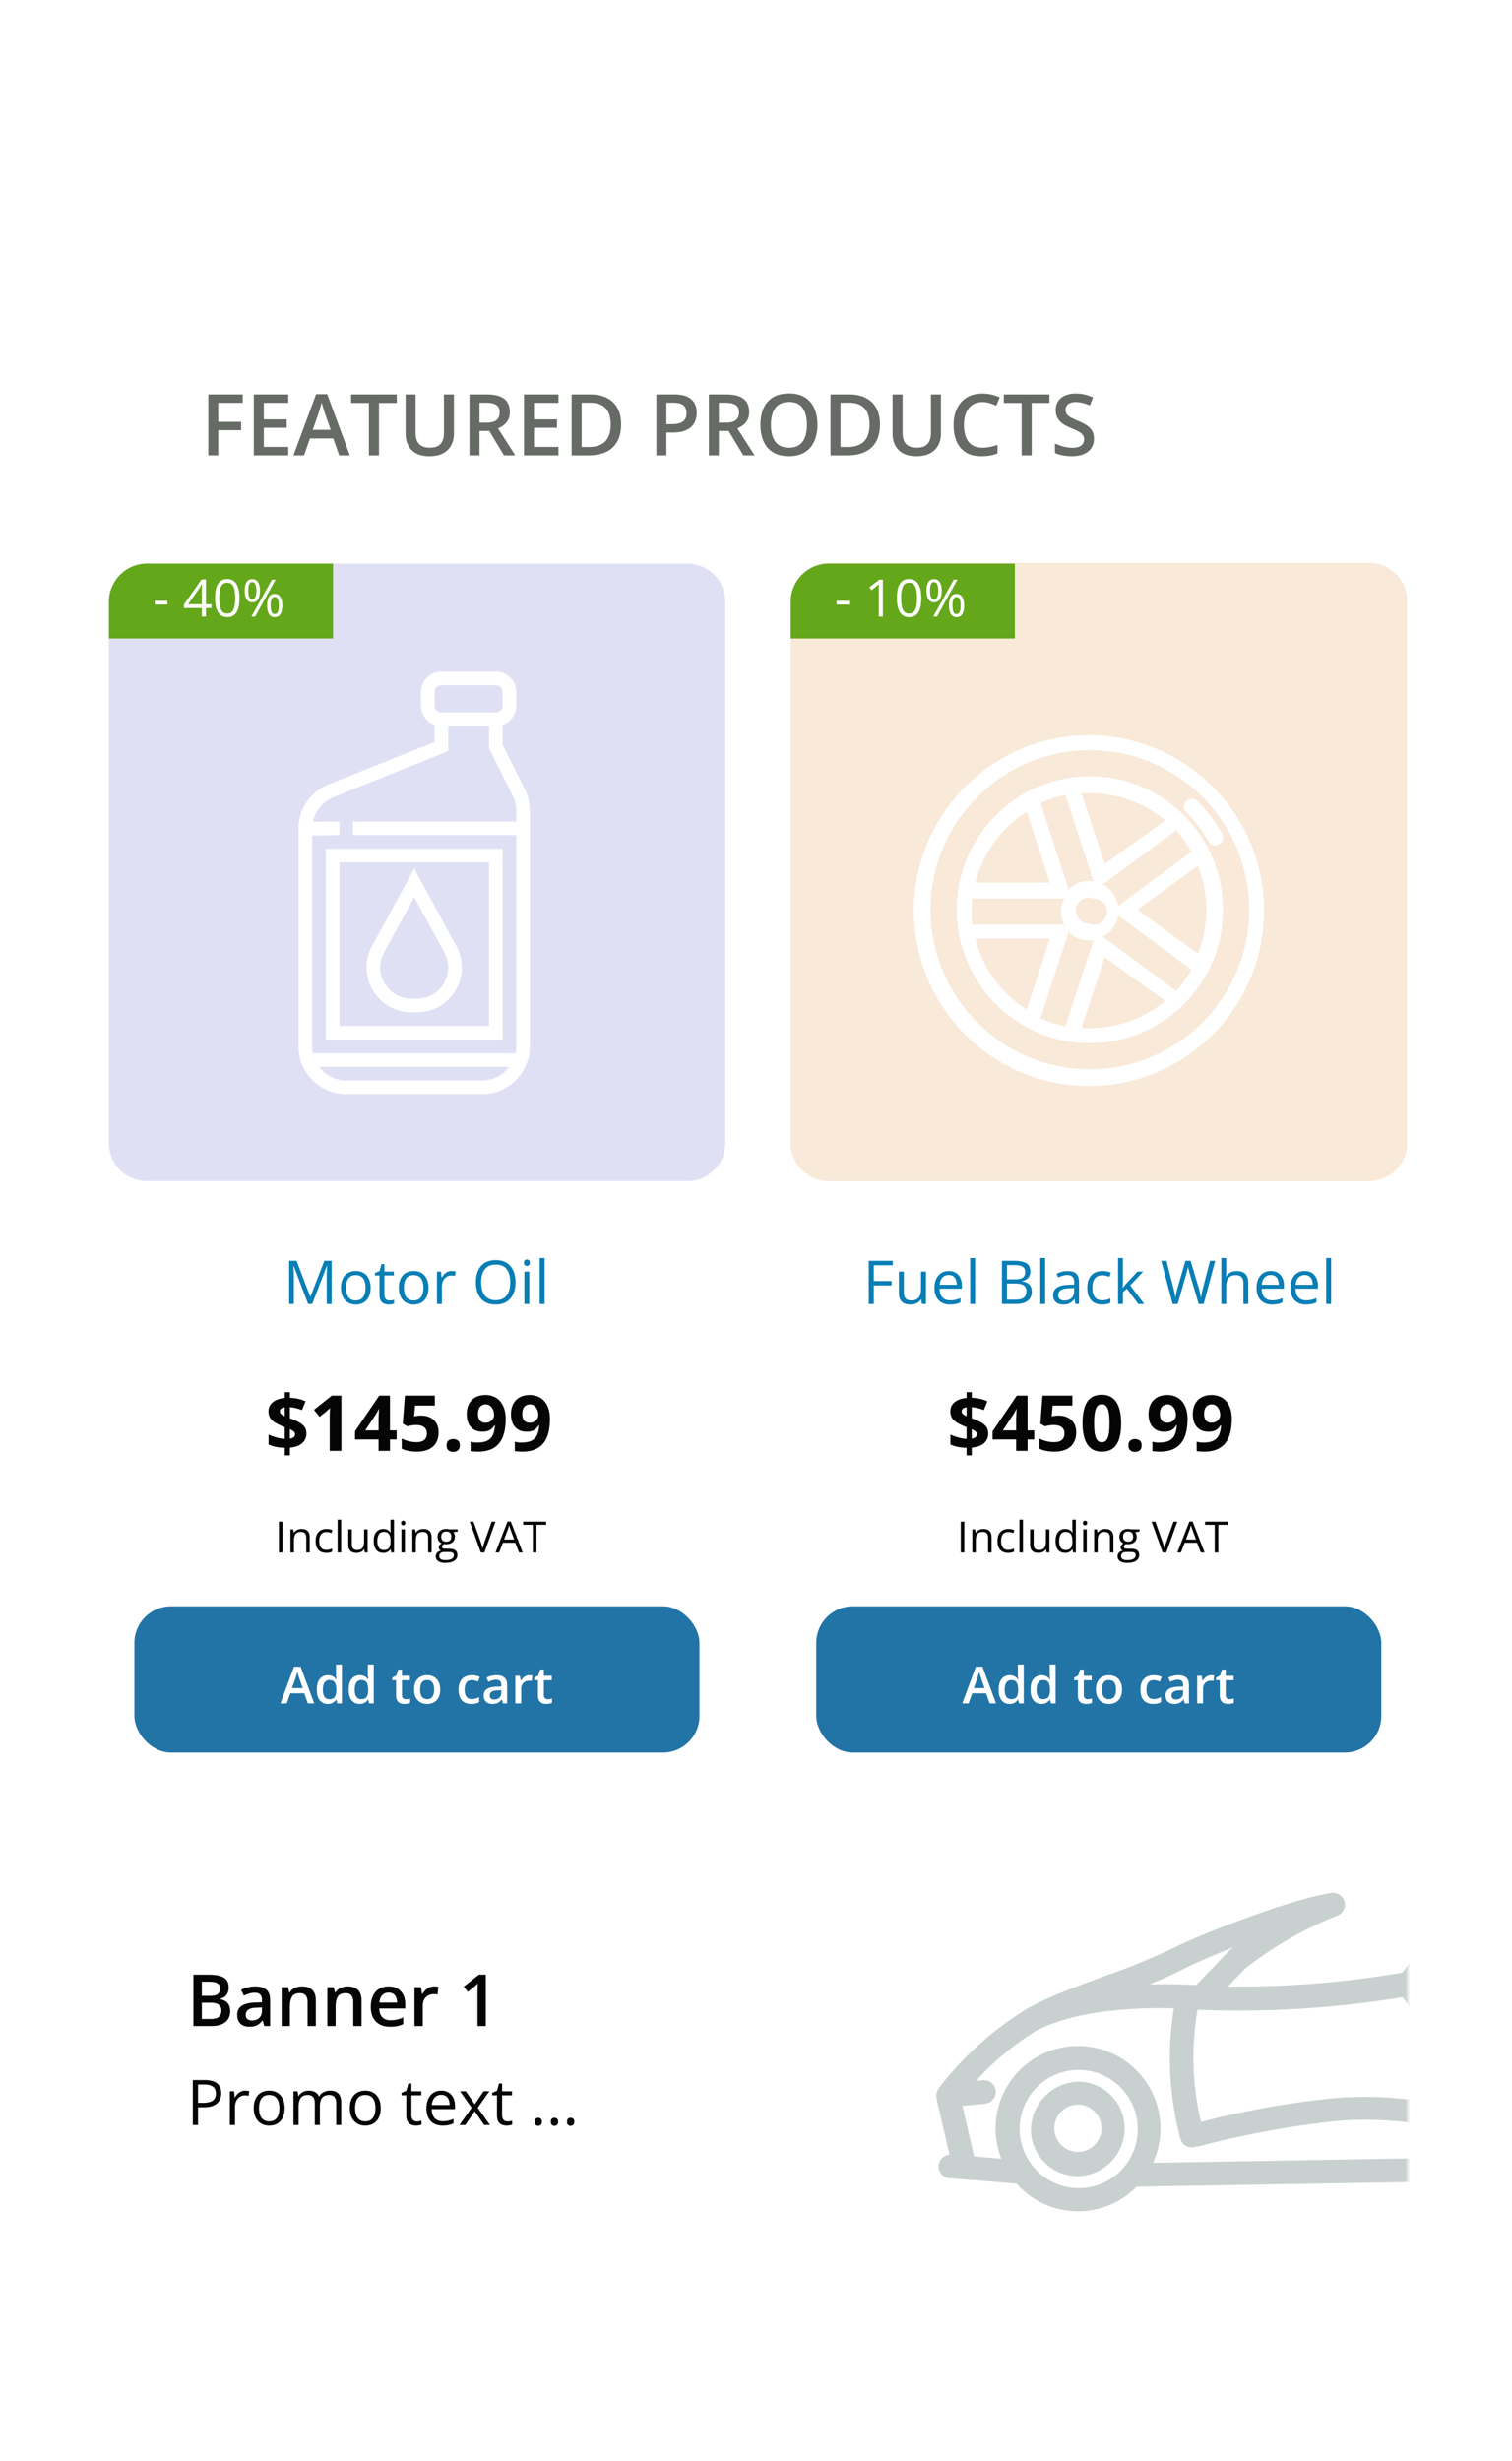
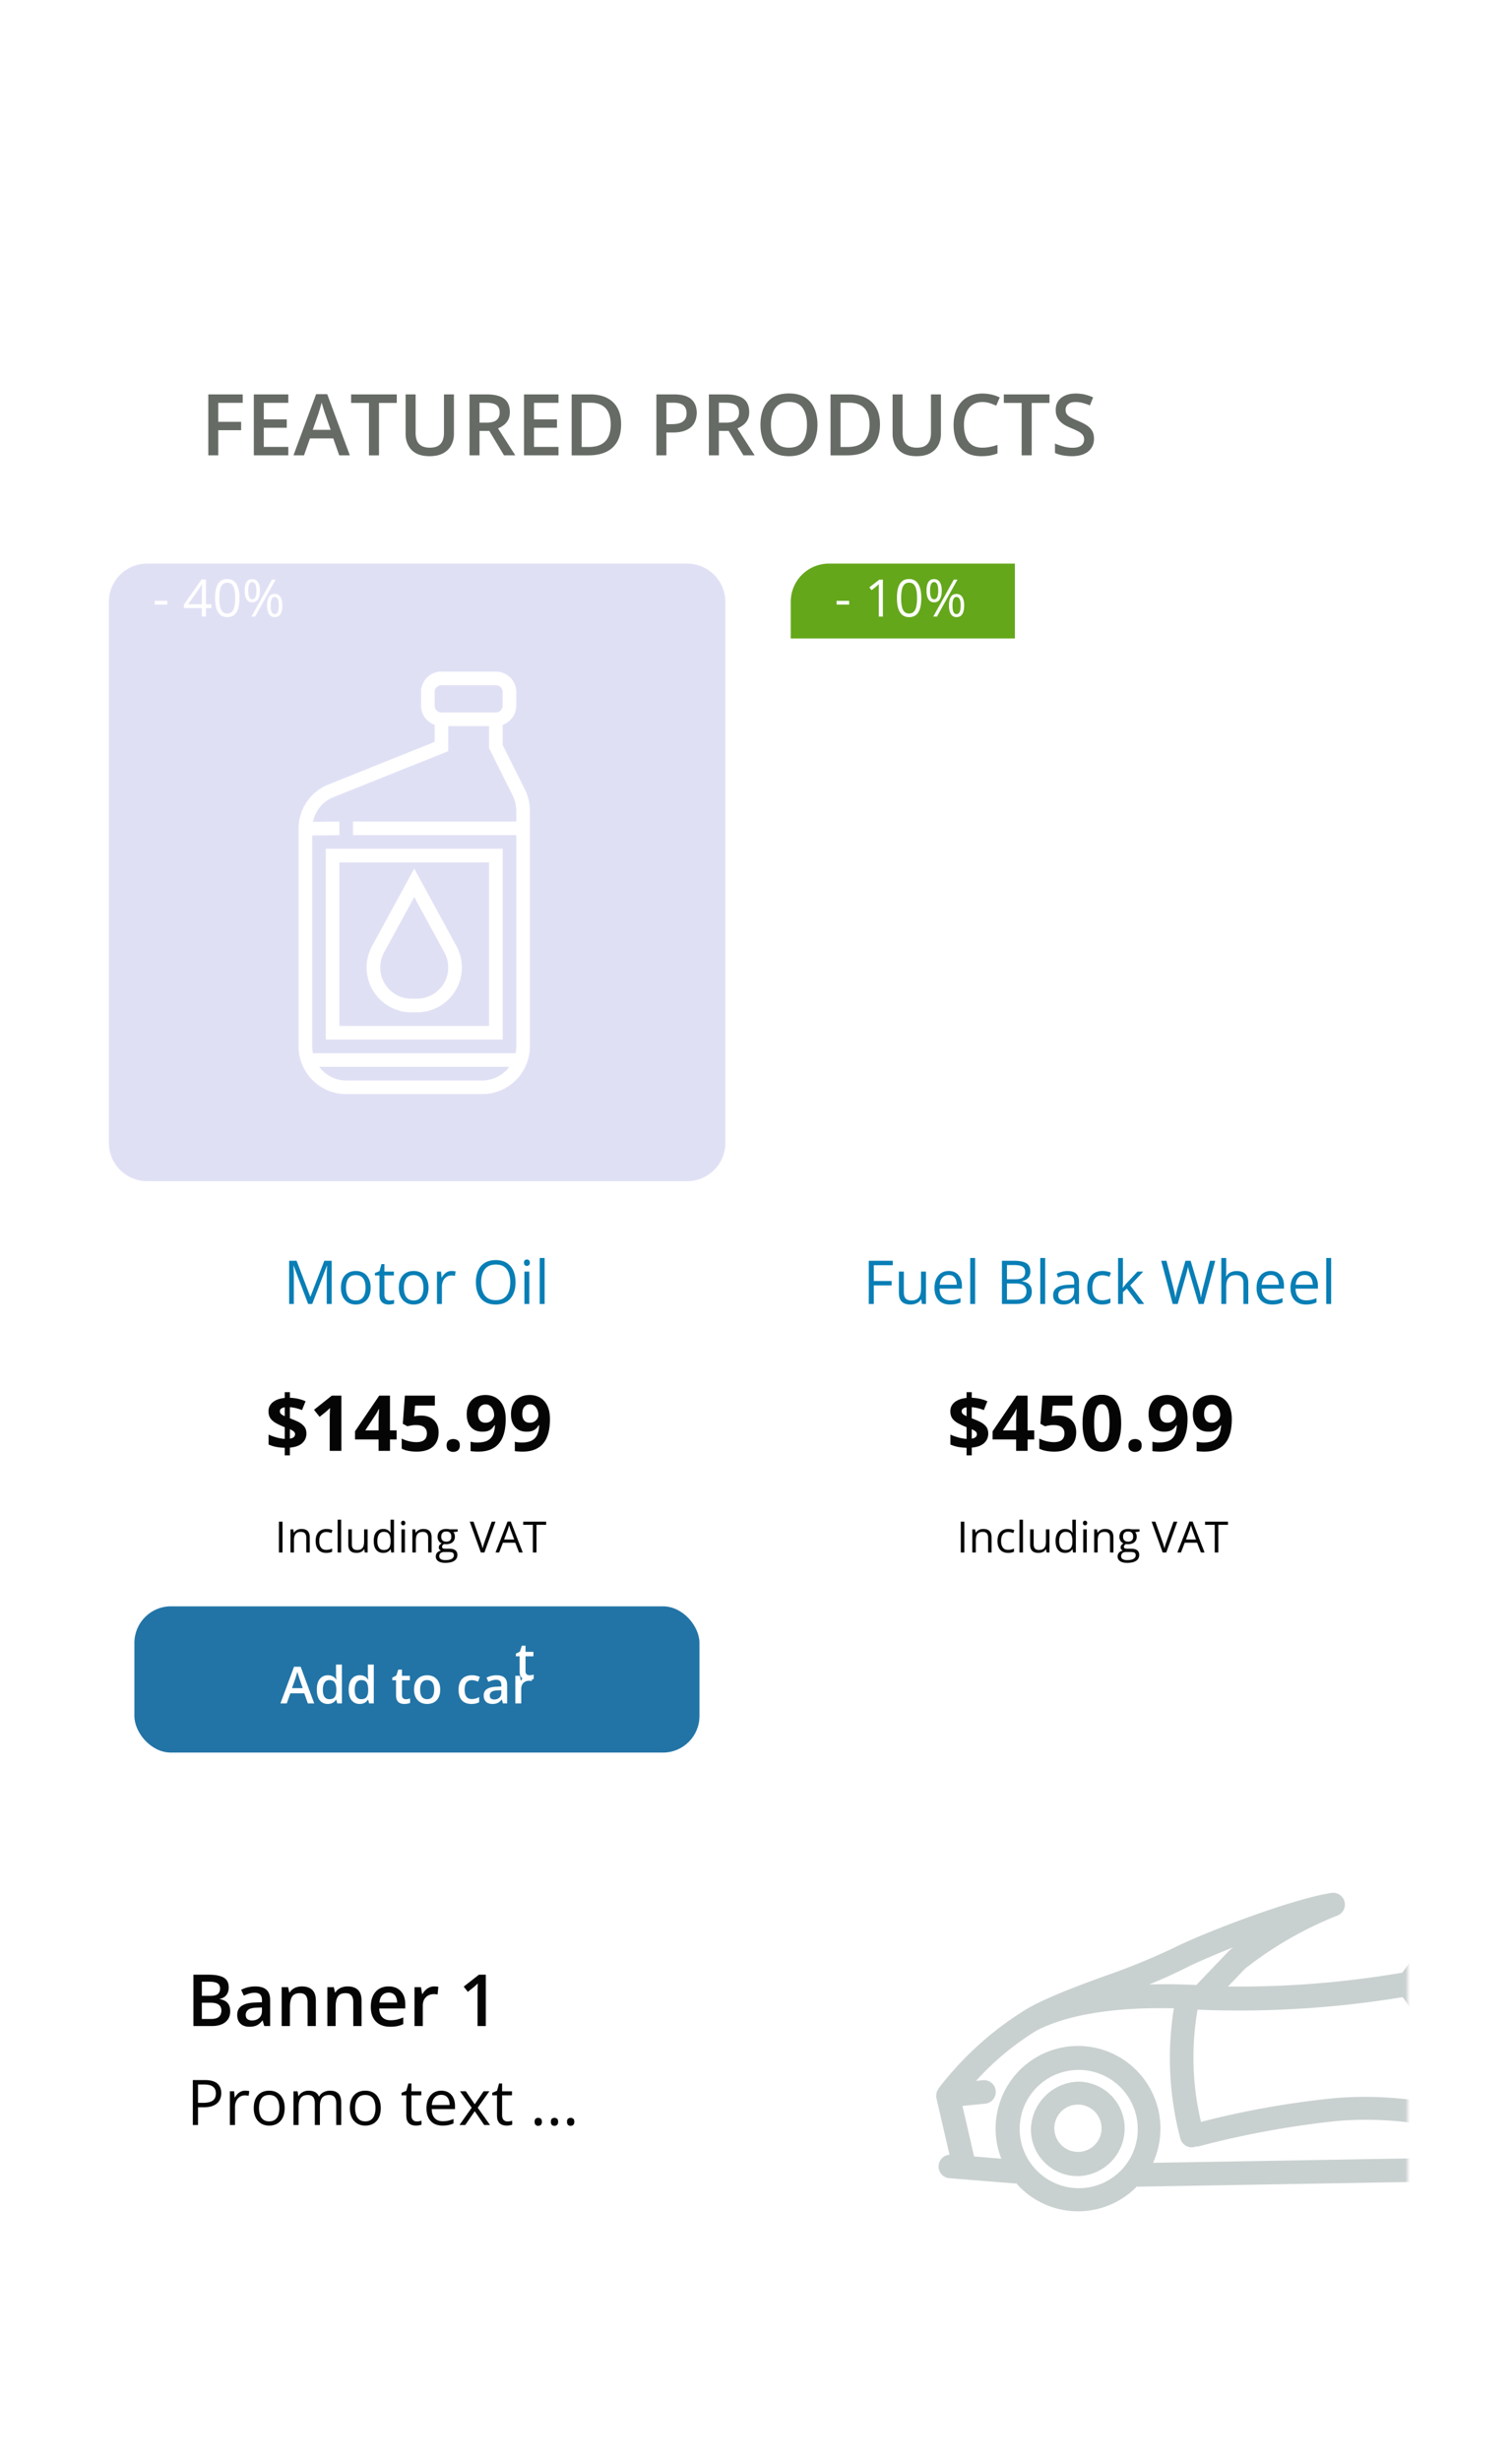
<svg xmlns="http://www.w3.org/2000/svg" width="319" height="519" viewBox="0 0 319 519" fill="none">
  <path d="M46.042 96.018H43.95v-12.85h7.26v1.776h-5.168v4.008h4.834v1.766h-4.834v5.3zm14.783 0h-7.277v-12.85h7.277v1.776h-5.168v3.49H60.5V90.2h-4.843v4.034h5.168v1.784zm10.74 0L70.31 92.45h-4.913l-1.257 3.568h-2.224l4.781-12.902h2.338l4.773 12.902h-2.242zm-1.801-5.379l-1.222-3.515a161.11 161.11 0 0 1-.466-1.494l-.22-.739c-.058.24-.131.51-.22.809a24.47 24.47 0 0 1-.245.826c-.077.258-.135.457-.176.598l-1.23 3.515h3.779zm10.195 5.38h-2.118V84.961h-3.762v-1.793h9.633v1.793h-3.753v11.056zm15.811-12.85v8.314c0 .897-.19 1.7-.57 2.408-.376.71-.944 1.272-1.706 1.688-.762.41-1.72.615-2.874.615-1.646 0-2.9-.43-3.762-1.292-.855-.867-1.283-2.019-1.283-3.454v-8.28h2.11v8.095c0 1.073.251 1.864.755 2.373.504.51 1.257.765 2.26.765.69 0 1.253-.12 1.687-.36a2.21 2.21 0 0 0 .966-1.073c.212-.474.317-1.046.317-1.713v-8.086h2.1zm6.9 0c1.107 0 2.021.134 2.742.404.727.27 1.266.68 1.617 1.23.358.551.536 1.251.536 2.101 0 .633-.117 1.172-.351 1.617a3.343 3.343 0 0 1-.923 1.108 5.2 5.2 0 0 1-1.222.703l3.648 5.686h-2.382l-3.103-5.15h-2.065v5.15h-2.11v-12.85h3.613zm-.141 1.758h-1.362v4.2h1.459c.978 0 1.687-.181 2.127-.544.445-.364.668-.9.668-1.609 0-.744-.237-1.271-.712-1.582-.469-.31-1.195-.465-2.18-.465zm15.302 11.091h-7.277v-12.85h7.277v1.776h-5.168v3.49h4.843V90.2h-4.843v4.034h5.168v1.784zm13.21-6.548c0 1.448-.27 2.658-.809 3.63a5.182 5.182 0 0 1-2.346 2.189c-1.026.486-2.262.73-3.709.73h-3.569v-12.85h3.955c1.331 0 2.479.24 3.446.72a5.083 5.083 0 0 1 2.241 2.118c.527.932.791 2.086.791 3.463zm-2.197.062c0-1.055-.167-1.922-.501-2.602a3.209 3.209 0 0 0-1.459-1.511c-.639-.334-1.427-.501-2.364-.501h-1.802v9.334h1.494c1.553 0 2.713-.396 3.48-1.187.768-.79 1.152-1.969 1.152-3.533zm13.377-6.363c1.658 0 2.868.34 3.63 1.02.761.679 1.142 1.631 1.142 2.856a4.79 4.79 0 0 1-.264 1.59 3.37 3.37 0 0 1-.843 1.328c-.393.38-.911.682-1.556.905-.639.223-1.427.334-2.364.334h-1.371v4.816h-2.11v-12.85h3.736zm-.141 1.749h-1.485v4.526h1.151c.662 0 1.225-.076 1.688-.228.462-.159.814-.408 1.054-.748.241-.34.361-.788.361-1.344 0-.744-.226-1.298-.677-1.661-.445-.364-1.143-.545-2.092-.545zm11.092-1.75c1.107 0 2.021.135 2.742.405.727.27 1.266.68 1.617 1.23.358.551.536 1.251.536 2.101 0 .633-.117 1.172-.351 1.617a3.343 3.343 0 0 1-.923 1.108 5.2 5.2 0 0 1-1.222.703l3.648 5.686h-2.382l-3.103-5.15h-2.065v5.15h-2.109v-12.85h3.612zm-.141 1.758h-1.362v4.202h1.459c.978 0 1.687-.182 2.127-.545.445-.364.668-.9.668-1.609 0-.744-.237-1.271-.712-1.582-.469-.31-1.195-.465-2.18-.465zm19.433 4.65c0 .99-.126 1.892-.378 2.707-.246.808-.618 1.506-1.116 2.092a4.97 4.97 0 0 1-1.872 1.344c-.75.317-1.629.475-2.637.475-1.025 0-1.916-.158-2.672-.475a4.927 4.927 0 0 1-1.872-1.353c-.492-.586-.861-1.286-1.107-2.1-.247-.815-.37-1.718-.37-2.708 0-1.324.217-2.478.651-3.463.439-.99 1.104-1.757 1.995-2.302.896-.551 2.027-.827 3.393-.827 1.335 0 2.446.273 3.331.818.884.545 1.546 1.312 1.986 2.303.445.984.668 2.147.668 3.489zm-9.809 0c0 .99.135 1.849.405 2.575.269.72.682 1.277 1.239 1.67.562.387 1.283.58 2.162.58.885 0 1.605-.193 2.162-.58.557-.393.967-.95 1.231-1.67.263-.727.395-1.585.395-2.575 0-1.506-.302-2.684-.905-3.533-.598-.856-1.553-1.284-2.865-1.284-.879 0-1.603.194-2.171.58-.563.387-.979.941-1.248 1.662-.27.715-.405 1.573-.405 2.575zm23.001-.106c0 1.448-.269 2.658-.808 3.63-.539.967-1.322 1.697-2.347 2.189-1.025.486-2.262.73-3.709.73h-3.568v-12.85h3.955c1.33 0 2.478.24 3.445.72a5.083 5.083 0 0 1 2.241 2.118c.528.932.791 2.086.791 3.463zm-2.197.062c0-1.055-.167-1.922-.501-2.602a3.204 3.204 0 0 0-1.459-1.511c-.639-.334-1.427-.501-2.364-.501h-1.802v9.334h1.494c1.553 0 2.713-.396 3.481-1.187.767-.79 1.151-1.969 1.151-3.533zm15.056-6.363v8.314c0 .897-.191 1.7-.572 2.408-.375.71-.943 1.272-1.705 1.688-.761.41-1.719.615-2.874.615-1.646 0-2.9-.43-3.761-1.292-.856-.867-1.284-2.019-1.284-3.454v-8.28h2.11v8.095c0 1.073.252 1.864.756 2.373.503.51 1.256.765 2.258.765.692 0 1.254-.12 1.688-.36.439-.246.762-.604.967-1.073.211-.474.316-1.046.316-1.713v-8.086h2.101zm8.762 1.608c-.615 0-1.166.111-1.652.334-.48.223-.888.545-1.222.967-.334.416-.589.923-.764 1.52-.176.592-.264 1.26-.264 2.004 0 .996.141 1.855.422 2.575.281.715.709 1.266 1.283 1.653.574.38 1.301.571 2.18.571.545 0 1.075-.053 1.591-.158a14.26 14.26 0 0 0 1.599-.43v1.792a8.186 8.186 0 0 1-1.582.448c-.533.094-1.148.141-1.846.141-1.312 0-2.402-.272-3.269-.817-.861-.545-1.506-1.313-1.934-2.303-.422-.99-.632-2.15-.632-3.48 0-.973.134-1.864.404-2.672a5.978 5.978 0 0 1 1.178-2.092 5.095 5.095 0 0 1 1.907-1.362c.762-.323 1.632-.484 2.61-.484.645 0 1.277.073 1.899.22a7.72 7.72 0 0 1 1.74.606l-.738 1.74a10.854 10.854 0 0 0-1.398-.544 5.023 5.023 0 0 0-1.512-.229zm10.389 11.241h-2.118V84.962h-3.762v-1.793h9.633v1.793h-3.753v11.056zm13.14-3.498c0 .762-.188 1.418-.563 1.969-.369.55-.902.973-1.599 1.266-.692.293-1.518.439-2.479.439-.469 0-.917-.026-1.345-.08a9.306 9.306 0 0 1-1.213-.228 6.607 6.607 0 0 1-1.028-.377v-1.987a14.43 14.43 0 0 0 1.749.624 7.23 7.23 0 0 0 1.969.273c.545 0 .996-.07 1.353-.211.364-.147.633-.352.809-.615.176-.27.264-.584.264-.941 0-.38-.103-.703-.308-.967-.205-.263-.516-.504-.932-.72-.41-.223-.925-.46-1.546-.712-.422-.17-.827-.364-1.213-.58a4.937 4.937 0 0 1-1.02-.765 3.305 3.305 0 0 1-.712-1.037c-.17-.404-.255-.88-.255-1.424 0-.727.173-1.348.519-1.863.351-.516.844-.912 1.476-1.187.639-.275 1.383-.413 2.233-.413.674 0 1.306.07 1.898.211.598.14 1.184.34 1.758.598l-.668 1.696c-.527-.217-1.04-.39-1.538-.519a5.941 5.941 0 0 0-1.512-.193c-.445 0-.823.067-1.133.202a1.585 1.585 0 0 0-.712.572c-.159.24-.238.527-.238.86 0 .376.091.692.273.95.187.252.474.483.861.694.393.211.897.446 1.512.703.709.294 1.309.601 1.802.923.498.323.878.71 1.142 1.16.264.446.396 1.005.396 1.68z" fill="#666B66" />
  <rect x="167.216" y="118.68" width="129.553" height="256.128" rx="8.054" fill="#fff" filter="url(#a)" />
-   <rect x="172.208" y="338.723" width="119.22" height="30.843" rx="7.709" fill="#2274A6" />
-   <path d="M208.804 359.205l-.753-2.139h-2.946l-.754 2.139h-1.333l2.867-7.736h1.402l2.861 7.736h-1.344zm-1.08-3.225l-.732-2.108a37.312 37.312 0 0 0-.122-.384l-.158-.512-.131-.442c-.036.144-.079.305-.132.485-.049.175-.099.34-.148.495l-.105.358-.738 2.108h2.266zm5.275 3.331c-.695 0-1.254-.253-1.676-.759-.418-.51-.627-1.26-.627-2.25 0-1.002.213-1.759.638-2.272.429-.513.992-.769 1.692-.769.295 0 .553.04.774.121.222.077.411.183.569.316.162.134.299.283.411.448h.058a15.459 15.459 0 0 1-.063-.469 5.701 5.701 0 0 1-.031-.574v-2.098h1.243v8.2h-.969l-.222-.795h-.052a1.986 1.986 0 0 1-.401.458 1.86 1.86 0 0 1-.569.322c-.218.08-.476.121-.775.121zm.348-1.007c.531 0 .905-.153 1.123-.458.217-.306.33-.764.337-1.376v-.163c0-.654-.106-1.154-.316-1.502-.211-.351-.596-.527-1.155-.527-.446 0-.786.181-1.022.543-.232.358-.348.859-.348 1.502s.116 1.134.348 1.475c.236.338.58.506 1.033.506zm6.377 1.007c-.696 0-1.255-.253-1.676-.759-.418-.51-.627-1.26-.627-2.25 0-1.002.212-1.759.637-2.272.429-.513.993-.769 1.692-.769.295 0 .553.04.775.121.221.077.411.183.569.316.161.134.298.283.411.448h.058a12.354 12.354 0 0 1-.064-.469 5.701 5.701 0 0 1-.031-.574v-2.098h1.244v8.2h-.97l-.221-.795h-.053a1.986 1.986 0 0 1-.401.458 1.847 1.847 0 0 1-.569.322c-.218.08-.476.121-.774.121zm.347-1.007c.531 0 .905-.153 1.123-.458.218-.306.33-.764.337-1.376v-.163c0-.654-.105-1.154-.316-1.502-.211-.351-.596-.527-1.154-.527-.446 0-.787.181-1.023.543-.231.358-.347.859-.347 1.502s.116 1.134.347 1.475c.236.338.58.506 1.033.506zm9.391.005c.162 0 .322-.014.48-.042.158-.031.302-.068.432-.11v.938c-.137.059-.315.11-.532.152a3.51 3.51 0 0 1-.68.064c-.33 0-.627-.055-.891-.164a1.306 1.306 0 0 1-.627-.574c-.154-.271-.232-.645-.232-1.123v-3.135h-.796v-.553l.854-.438.406-1.249h.78v1.297h1.67v.943h-1.67v3.12c0 .295.074.514.221.658.148.144.343.216.585.216zm7.262-2.034c0 .485-.063.915-.19 1.291a2.584 2.584 0 0 1-.553.954 2.426 2.426 0 0 1-.875.59 3.131 3.131 0 0 1-1.154.201c-.4 0-.768-.067-1.101-.201a2.505 2.505 0 0 1-.87-.59 2.72 2.72 0 0 1-.564-.954 3.859 3.859 0 0 1-.2-1.291c0-.643.111-1.187.332-1.633.225-.45.545-.793.959-1.028.415-.235.908-.353 1.481-.353.537 0 1.012.118 1.423.353.411.235.732.578.964 1.028.232.449.348.994.348 1.633zm-4.232 0c0 .425.051.789.153 1.091.106.302.267.534.485.696.218.158.499.237.843.237s.626-.079.843-.237c.218-.162.378-.394.48-.696.102-.302.153-.666.153-1.091 0-.425-.051-.785-.153-1.08-.102-.299-.262-.525-.48-.68-.217-.158-.5-.237-.848-.237-.513 0-.887.172-1.123.516-.235.345-.353.838-.353 1.481zm10.809 3.036c-.552 0-1.03-.107-1.434-.322a2.15 2.15 0 0 1-.932-.985c-.218-.443-.327-1.005-.327-1.687 0-.709.119-1.289.358-1.739.239-.449.569-.781.991-.996.425-.214.912-.321 1.46-.321.347 0 .662.035.943.105.285.067.525.15.722.248l-.369.991a5.37 5.37 0 0 0-.659-.222 2.555 2.555 0 0 0-.648-.089c-.341 0-.625.075-.854.226a1.364 1.364 0 0 0-.505.675c-.109.299-.164.669-.164 1.112 0 .429.056.79.169 1.086.112.291.279.512.5.663.222.148.494.222.817.222.32 0 .606-.039.859-.116.253-.077.492-.178.717-.3v1.075a2.686 2.686 0 0 1-.711.279 3.923 3.923 0 0 1-.933.095zm5.301-6.05c.738 0 1.295.163 1.671.49.379.327.569.836.569 1.528v3.926h-.88l-.237-.827h-.042a3.027 3.027 0 0 1-.512.522 1.763 1.763 0 0 1-.611.305 2.854 2.854 0 0 1-.838.106 2.21 2.21 0 0 1-.933-.19 1.484 1.484 0 0 1-.648-.59c-.158-.264-.237-.597-.237-1.001 0-.601.223-1.053.669-1.355.45-.302 1.128-.469 2.034-.5l1.012-.037v-.306c0-.404-.095-.692-.284-.864-.187-.172-.45-.258-.791-.258-.291 0-.574.042-.848.126a5.95 5.95 0 0 0-.801.311l-.401-.875c.285-.151.608-.274.97-.369a4.503 4.503 0 0 1 1.138-.142zm1.012 3.157l-.754.026c-.618.021-1.052.126-1.301.316a.926.926 0 0 0-.374.78c0 .288.086.499.258.632.172.13.399.195.68.195.428 0 .783-.121 1.064-.363.285-.246.427-.606.427-1.081v-.505zm5.918-3.157a3.392 3.392 0 0 1 .622.058l-.116 1.159a1.528 1.528 0 0 0-.274-.047 2.763 2.763 0 0 0-.285-.016c-.221 0-.432.037-.632.111a1.488 1.488 0 0 0-.896.869 2.018 2.018 0 0 0-.132.759v3.051h-1.243v-5.833h.969l.169 1.027h.058a2.6 2.6 0 0 1 .432-.569c.172-.172.369-.309.59-.411.225-.105.471-.158.738-.158zm3.873 5.048c.162 0 .322-.014.48-.042.158-.031.302-.068.432-.11v.938c-.137.059-.314.11-.532.152a3.51 3.51 0 0 1-.68.064c-.33 0-.627-.055-.891-.164a1.306 1.306 0 0 1-.627-.574c-.154-.271-.232-.645-.232-1.123v-3.135h-.795v-.553l.853-.438.406-1.249h.78v1.297h1.671v.943h-1.671v3.12c0 .295.074.514.221.658.148.144.343.216.585.216z" fill="#fff" />
-   <path fill-rule="evenodd" clip-rule="evenodd" d="M166.829 126.744a8.058 8.058 0 0 1 8.057-8.058h113.942a8.058 8.058 0 0 1 8.057 8.058v114.267a8.058 8.058 0 0 1-8.057 8.058H174.886a8.058 8.058 0 0 1-8.057-8.058V126.744z" fill="#F9E9D9" />
  <path fill-rule="evenodd" clip-rule="evenodd" d="M229.747 155.036c-20.373 0-36.945 16.605-36.945 36.991 0 20.385 16.57 36.991 36.945 36.991s36.944-16.595 36.944-36.991-16.573-36.991-36.944-36.991zm.197 70.44c-18.531 0-33.605-15.094-33.605-33.646s15.074-33.646 33.605-33.646 33.603 15.094 33.603 33.646-15.074 33.646-33.603 33.646zm25.243-45.998a27.993 27.993 0 0 1 2.857 12.355 27.988 27.988 0 0 1-2.857 12.353 1.62 1.62 0 0 1-.153.306 28.235 28.235 0 0 1-5.299 7.297 1.64 1.64 0 0 1-.304.296 28.05 28.05 0 0 1-23.563 7.585h-.066a27.924 27.924 0 0 1-8.741-2.829 1.562 1.562 0 0 1-.288-.154 28.216 28.216 0 0 1-14.553-20.25 28.184 28.184 0 0 1 .029-9.38 28.212 28.212 0 0 1 14.528-20.078c.09-.059.185-.109.284-.15a27.834 27.834 0 0 1 8.78-2.835l.089-.012a28.176 28.176 0 0 1 4.021-.288 27.992 27.992 0 0 1 19.49 7.887c.112.085.213.184.3.294a28.227 28.227 0 0 1 5.293 7.301c.062.095.113.196.153.302zm-7.051 29.47l-14.898-11.008a1.62 1.62 0 0 0-.741-.303 6.13 6.13 0 0 0 3.451-4.823c.117.248.292.463.509.626l14.905 11.01a25.063 25.063 0 0 1-3.226 4.498zm-22.885-11.788l-5.723 17.565h.006a24.65 24.65 0 0 0 5.245 1.7l5.722-17.569c.083-.257.229-.49.425-.677a6.036 6.036 0 0 1-5.623-1.823c.049.268.031.544-.052.804zm-20.265-4.937c0-.92.052-1.84.156-2.754h18.711c.274-.001.543-.069.784-.197a5.99 5.99 0 0 0 0 5.903 1.68 1.68 0 0 0-.788-.206h-18.707a24.712 24.712 0 0 1-.156-2.746zm25.526-7.018l-5.732-17.576a24.792 24.792 0 0 0-5.252 1.709l5.734 17.562c.083.258.101.532.052.798a6.07 6.07 0 0 1 5.612-1.823 1.63 1.63 0 0 1-.414-.67zm17.623-10.1a25.17 25.17 0 0 1 3.227 4.502l-14.911 11.006a1.682 1.682 0 0 0-.51.627 6.129 6.129 0 0 0-3.444-4.824c.265-.037.518-.14.735-.301l14.903-11.01zm-20.93 17.976a2.752 2.752 0 0 0 2.542 1.701 2.754 2.754 0 1 0 1.054-5.299 2.748 2.748 0 0 0-2.999.596 2.756 2.756 0 0 0-.597 3.002zm12.76-1.251l12.754-9.248a24.81 24.81 0 0 1 0 18.496l-12.754-9.248zm-6.902-9.641l12.797-9.201a25.066 25.066 0 0 0-17.686-5.697l4.889 14.898zm-16.426-11.017l4.856 14.952h-15.721a24.942 24.942 0 0 1 10.867-14.954l-.002.002zm4.856 26.758h-15.721a24.941 24.941 0 0 0 10.865 14.953l4.856-14.953zm6.681 18.835l4.889-14.9 12.797 9.199a25.067 25.067 0 0 1-16.018 5.754 23.707 23.707 0 0 1-1.668-.053zm22.121-47.876a1.69 1.69 0 0 0-.037 2.373l.027.03a29.52 29.52 0 0 1 4.66 6.122c.22.386.582.667 1.008.782.425.116.879.055 1.26-.167.381-.223.66-.589.774-1.019.114-.43.054-.888-.166-1.274a32.962 32.962 0 0 0-5.178-6.81 1.648 1.648 0 0 0-2.348-.037z" fill="#fff" />
  <path d="M166.829 126.905a8.057 8.057 0 0 1 8.057-8.057h39.236v15.788h-47.293v-7.731z" fill="#64A71B" />
  <path d="M176.508 127.488v-.79h2.646v.79h-2.646zm9.757 2.539h-.864v-6.065l.01-.416c.007-.128.016-.258.027-.39a4.47 4.47 0 0 1-.309.294l-.358.293-.891.715-.464-.603 2.113-1.627h.736v7.799zm8.108-3.91c0 .633-.048 1.198-.144 1.696-.096.498-.247.92-.453 1.264a2.126 2.126 0 0 1-.8.79c-.328.178-.72.267-1.179.267-.58 0-1.06-.159-1.441-.475-.377-.317-.659-.774-.848-1.371-.185-.601-.277-1.325-.277-2.171 0-.832.083-1.547.251-2.145.17-.601.444-1.061.821-1.381.377-.324.875-.486 1.494-.486.587 0 1.07.16 1.451.48.38.317.663.776.848 1.377.185.597.277 1.316.277 2.155zm-4.251 0c0 .725.055 1.33.165 1.814.11.483.288.846.534 1.088.248.238.574.357.976.357s.725-.119.971-.357c.249-.238.428-.599.538-1.083.114-.484.171-1.09.171-1.819 0-.715-.055-1.312-.165-1.793-.11-.483-.288-.846-.534-1.088-.245-.245-.572-.368-.981-.368-.409 0-.736.123-.982.368-.245.242-.423.605-.533 1.088-.107.481-.16 1.078-.16 1.793zm6.94-4.001c.533 0 .937.213 1.211.64.277.423.416 1.023.416 1.798 0 .775-.133 1.38-.4 1.814-.267.43-.676.645-1.227.645-.512 0-.905-.215-1.179-.645-.27-.434-.405-1.039-.405-1.814 0-.775.129-1.375.389-1.798.26-.427.658-.64 1.195-.64zm0 .635c-.288 0-.5.151-.635.453-.135.299-.203.749-.203 1.35 0 .601.068 1.054.203 1.36.135.306.347.459.635.459.299 0 .521-.153.667-.459.146-.306.218-.759.218-1.36 0-.598-.072-1.048-.218-1.35-.143-.302-.365-.453-.667-.453zm4.94-.523l-4.327 7.799h-.778l4.326-7.799h.779zm-.208 3.014c.53 0 .933.213 1.211.64.277.423.416 1.023.416 1.798 0 .772-.134 1.374-.4 1.808-.267.431-.676.646-1.227.646-.516 0-.909-.215-1.179-.646-.271-.434-.406-1.036-.406-1.808 0-.775.128-1.375.384-1.798.26-.427.66-.64 1.201-.64zm0 .64c-.288 0-.5.149-.635.448-.135.299-.203.749-.203 1.35 0 .601.068 1.054.203 1.36.135.302.347.454.635.454.298 0 .521-.15.666-.449.146-.302.219-.757.219-1.365 0-.598-.073-1.046-.219-1.344-.142-.303-.364-.454-.666-.454z" fill="#fff" />
  <path d="M202.704 327.37v-6.499h.756v6.499h-.756zm4.739-4.961c.578 0 1.015.143 1.312.427.296.282.444.735.444 1.36v3.174h-.729v-3.125c0-.406-.093-.71-.28-.911-.184-.202-.467-.302-.849-.302-.54 0-.919.152-1.138.458-.219.305-.329.748-.329 1.329v2.551h-.738v-4.872h.596l.111.703h.04c.104-.172.235-.316.395-.432.16-.118.34-.207.538-.266.199-.063.408-.094.627-.094zm5.228 5.05a2.4 2.4 0 0 1-1.16-.271 1.86 1.86 0 0 1-.783-.827c-.186-.37-.28-.837-.28-1.4 0-.59.098-1.071.294-1.445.198-.376.471-.655.818-.836.346-.18.74-.271 1.182-.271.243 0 .477.025.702.076.229.047.415.108.561.182l-.223.618a3.808 3.808 0 0 0-.515-.16 2.303 2.303 0 0 0-.543-.071c-.338 0-.619.072-.844.218-.223.145-.39.358-.503.64-.109.281-.164.628-.164 1.04 0 .394.053.731.16 1.009.11.279.271.492.484.64.217.146.486.218.809.218.258 0 .491-.027.698-.08.208-.056.396-.121.565-.195v.657a2.304 2.304 0 0 1-.547.192 3.32 3.32 0 0 1-.711.066zm3.156-.089h-.742v-6.917h.742v6.917zm5.584-4.872v4.872h-.605l-.107-.684h-.04c-.1.169-.231.311-.391.427-.16.115-.341.201-.542.257-.199.06-.411.089-.636.089-.385 0-.708-.062-.969-.186a1.26 1.26 0 0 1-.591-.578c-.131-.261-.196-.596-.196-1.005v-3.192h.747v3.139c0 .406.092.709.276.911.183.199.463.298.84.298.361 0 .649-.068.862-.205.217-.136.372-.336.467-.6.095-.267.142-.593.142-.978v-2.565h.743zm3.294 4.961c-.617 0-1.106-.21-1.467-.631-.359-.421-.538-1.046-.538-1.876 0-.839.184-1.471.551-1.898.368-.43.857-.645 1.467-.645.258 0 .483.034.676.103.192.068.358.16.498.275.139.113.256.242.351.387h.053a6.495 6.495 0 0 1-.035-.378 5.437 5.437 0 0 1-.018-.391v-1.952h.738v6.917h-.596l-.111-.693h-.031a1.717 1.717 0 0 1-.351.396c-.14.118-.307.213-.503.284a2.057 2.057 0 0 1-.684.102zm.115-.613c.522 0 .891-.148 1.107-.445.217-.296.325-.736.325-1.32v-.133c0-.62-.104-1.095-.311-1.427-.205-.332-.578-.498-1.121-.498-.453 0-.793.175-1.018.524-.225.347-.338.821-.338 1.423 0 .598.112 1.061.334 1.387.225.326.566.489 1.022.489zm4.463-4.348v4.872h-.737v-4.872h.737zm-.36-1.822c.122 0 .226.04.312.12.088.077.133.198.133.364 0 .163-.045.285-.133.365a.442.442 0 0 1-.312.12.453.453 0 0 1-.32-.12c-.083-.08-.124-.202-.124-.365 0-.166.041-.287.124-.364a.453.453 0 0 1 .32-.12zm4.232 1.733c.578 0 1.015.143 1.312.427.296.282.444.735.444 1.36v3.174h-.729v-3.125c0-.406-.093-.71-.28-.911-.183-.202-.467-.302-.849-.302-.539 0-.919.152-1.138.458-.219.305-.329.748-.329 1.329v2.551h-.738v-4.872h.596l.111.703h.04c.104-.172.236-.316.396-.432.16-.118.339-.207.538-.266.198-.063.407-.094.626-.094zm4.637 7.149c-.64 0-1.134-.121-1.48-.361-.347-.237-.52-.57-.52-1 0-.305.096-.566.289-.782.195-.217.465-.36.809-.431a.888.888 0 0 1-.329-.267.665.665 0 0 1-.134-.409c0-.178.049-.334.147-.467a1.58 1.58 0 0 1 .458-.391 1.34 1.34 0 0 1-.623-.525 1.59 1.59 0 0 1-.235-.866c0-.35.072-.648.218-.894a1.4 1.4 0 0 1 .631-.569c.276-.13.609-.196 1-.196.086 0 .172.005.258.014.089.006.173.016.253.031.08.012.15.027.209.044h1.672v.476l-.898.111a1.584 1.584 0 0 1 .311.96c0 .486-.164.873-.493 1.161-.329.284-.781.426-1.356.426a2.61 2.61 0 0 1-.418-.035c-.145.08-.257.169-.334.266a.546.546 0 0 0-.111.338c0 .095.028.171.085.227a.551.551 0 0 0 .253.125c.11.023.242.035.396.035h.858c.53 0 .936.111 1.218.333.284.223.427.547.427.974 0 .539-.22.953-.658 1.24-.439.288-1.073.432-1.903.432zm.022-.578c.403 0 .737-.042 1-.125.267-.08.466-.197.596-.351a.793.793 0 0 0 .2-.542c0-.196-.044-.344-.133-.445a.686.686 0 0 0-.391-.196 3.229 3.229 0 0 0-.632-.053h-.844c-.22 0-.411.034-.574.102a.824.824 0 0 0-.378.303.9.9 0 0 0-.129.498c0 .263.112.463.334.6.222.139.539.209.951.209zm.191-3.895c.353 0 .618-.088.796-.266.178-.178.267-.437.267-.778 0-.365-.091-.637-.271-.818-.181-.184-.448-.276-.801-.276-.337 0-.598.095-.782.285-.181.186-.271.461-.271.822 0 .332.092.587.276.765.183.178.446.266.786.266zm10.385-4.214l-2.334 6.499h-.76l-2.334-6.499h.791l1.521 4.281c.062.172.117.336.164.494a9.514 9.514 0 0 1 .236.875 8.26 8.26 0 0 1 .102-.422 8.41 8.41 0 0 1 .133-.458c.051-.16.107-.327.169-.502l1.512-4.268h.8zm4.97 6.499l-.8-2.062h-2.605l-.796 2.062h-.765l2.543-6.526h.68l2.525 6.526h-.782zm-1.027-2.734l-.76-2.049-.089-.262a101.9 101.9 0 0 1-.12-.378l-.102-.316a9.86 9.86 0 0 1-.098.365 9.476 9.476 0 0 1-.182.591l-.774 2.049h2.125zm4.708 2.734h-.761v-5.832h-2.044v-.667h4.841v.667h-2.036v5.832zm-53.114-20.477v-1.601a10.515 10.515 0 0 1-1.896-.199 8.146 8.146 0 0 1-1.514-.486v-2.104c.452.218.991.417 1.617.598a8.89 8.89 0 0 0 1.793.319v-2.47c-.839-.329-1.511-.648-2.016-.956-.499-.313-.86-.658-1.083-1.036-.218-.382-.327-.839-.327-1.37 0-.541.144-1.009.43-1.402.293-.398.696-.717 1.211-.956.515-.239 1.11-.387 1.785-.446v-1.219h1.091v1.187c.616.021 1.19.093 1.721.215a8.22 8.22 0 0 1 1.577.518l-.749 1.864a8.625 8.625 0 0 0-2.549-.621v2.35c.59.218 1.15.454 1.681.709.531.255.964.579 1.299.972.334.393.501.908.501 1.545 0 .792-.289 1.456-.868 1.992-.573.536-1.444.858-2.613.964v1.633h-1.091zm1.091-3.529c.372-.064.645-.173.821-.327a.792.792 0 0 0 .263-.613.685.685 0 0 0-.12-.398 1.188 1.188 0 0 0-.366-.327 4.1 4.1 0 0 0-.598-.319v1.984zm-1.091-4.732v-1.872a1.94 1.94 0 0 0-.558.159.83.83 0 0 0-.35.271.663.663 0 0 0-.12.398c0 .154.035.29.104.407.074.116.186.225.334.326.154.101.351.205.59.311zm14.268 4.899h-1.403v2.414h-2.405v-2.414h-4.971v-1.713l5.106-7.52h2.27v7.321h1.403v1.912zm-3.808-1.912v-1.975c0-.186.002-.407.008-.662l.031-.764c.011-.255.022-.481.032-.678.016-.201.027-.342.032-.422h-.064c-.1.218-.207.43-.318.638a9.29 9.29 0 0 1-.391.637l-2.135 3.226h2.805zm8.978-3.115c.711 0 1.343.136 1.896.407a3.08 3.08 0 0 1 1.314 1.195c.319.525.478 1.173.478 1.943 0 .84-.175 1.564-.526 2.175-.345.606-.863 1.07-1.553 1.394-.685.324-1.54.486-2.565.486a8.998 8.998 0 0 1-1.729-.159 5.025 5.025 0 0 1-1.41-.47v-2.127a6.96 6.96 0 0 0 1.45.542 6.577 6.577 0 0 0 1.601.215c.489 0 .9-.064 1.235-.191.334-.133.587-.335.757-.606.175-.276.263-.627.263-1.051 0-.569-.192-1.004-.574-1.307-.382-.303-.969-.454-1.761-.454-.302 0-.618.029-.948.088a9.785 9.785 0 0 0-.812.175l-.98-.526.438-5.935h6.317v2.087h-4.158l-.215 2.287c.181-.038.377-.075.589-.112a5.51 5.51 0 0 1 .893-.056zm13.176 1.618c0 .94-.074 1.779-.223 2.517-.143.738-.377 1.365-.701 1.88a3.196 3.196 0 0 1-1.259 1.179c-.52.271-1.152.406-1.896.406-.934 0-1.702-.236-2.302-.709-.6-.478-1.044-1.163-1.33-2.055-.287-.898-.431-1.97-.431-3.218 0-1.259.131-2.335.391-3.227.265-.897.695-1.585 1.29-2.063.595-.478 1.389-.717 2.382-.717.93 0 1.694.239 2.295.717.605.473 1.054 1.158 1.346 2.055.292.892.438 1.971.438 3.235zm-5.696 0c0 .886.048 1.627.143 2.222.101.59.269 1.033.502 1.331.234.297.558.446.972.446.409 0 .73-.146.964-.438.239-.298.409-.741.51-1.331.101-.595.151-1.338.151-2.23 0-.887-.05-1.628-.151-2.223-.101-.595-.271-1.041-.51-1.338-.234-.303-.555-.454-.964-.454-.414 0-.738.151-.972.454-.233.297-.401.743-.502 1.338-.095.595-.143 1.336-.143 2.223zm7.234 4.684c0-.499.135-.85.406-1.052.276-.202.608-.303.996-.303.377 0 .701.101.971.303.277.202.415.553.415 1.052 0 .478-.138.823-.415 1.035a1.52 1.52 0 0 1-.971.319c-.388 0-.72-.106-.996-.319-.271-.212-.406-.557-.406-1.035zm12.467-5.537c0 .669-.051 1.333-.152 1.992a7.654 7.654 0 0 1-.509 1.864 4.948 4.948 0 0 1-1.028 1.545c-.441.446-1.001.797-1.681 1.052-.68.255-1.503.382-2.469.382-.229 0-.497-.01-.805-.032a6.147 6.147 0 0 1-.765-.079v-1.976c.213.053.438.096.677.128.239.026.481.039.725.039.972 0 1.721-.154 2.247-.462a2.495 2.495 0 0 0 1.115-1.282c.218-.547.343-1.179.374-1.896h-.095a3.445 3.445 0 0 1-.55.693 2.263 2.263 0 0 1-.796.486c-.324.117-.736.175-1.235.175-.664 0-1.243-.143-1.737-.43a2.949 2.949 0 0 1-1.139-1.259c-.266-.552-.398-1.219-.398-1.999 0-.845.159-1.567.478-2.167a3.349 3.349 0 0 1 1.378-1.394c.595-.324 1.296-.486 2.103-.486.595 0 1.15.103 1.665.31.515.202.966.513 1.354.932.393.42.698.951.916 1.594.218.642.327 1.399.327 2.27zm-4.214-3.131c-.478 0-.869.165-1.171.494-.303.33-.454.845-.454 1.546 0 .563.13 1.009.39 1.338.26.329.656.494 1.187.494.366 0 .685-.08.956-.239a1.84 1.84 0 0 0 .629-.613c.154-.25.231-.505.231-.765 0-.271-.037-.539-.111-.805a2.463 2.463 0 0 0-.335-.725 1.759 1.759 0 0 0-.558-.525 1.434 1.434 0 0 0-.764-.2zm13.55 3.131c0 .669-.05 1.333-.151 1.992a7.655 7.655 0 0 1-.51 1.864 4.945 4.945 0 0 1-1.027 1.545c-.441.446-1.002.797-1.681 1.052-.68.255-1.503.382-2.47.382-.228 0-.496-.01-.805-.032a6.129 6.129 0 0 1-.764-.079v-1.976c.212.053.438.096.677.128.239.026.48.039.725.039.972 0 1.721-.154 2.246-.462a2.501 2.501 0 0 0 1.116-1.282c.217-.547.342-1.179.374-1.896h-.096a3.476 3.476 0 0 1-.549.693 2.267 2.267 0 0 1-.797.486c-.324.117-.735.175-1.235.175-.664 0-1.242-.143-1.736-.43a2.951 2.951 0 0 1-1.14-1.259c-.265-.552-.398-1.219-.398-1.999 0-.845.159-1.567.478-2.167a3.349 3.349 0 0 1 1.378-1.394c.595-.324 1.296-.486 2.103-.486.595 0 1.15.103 1.665.31.516.202.967.513 1.355.932.393.42.698.951.916 1.594.218.642.326 1.399.326 2.27zm-4.214-3.131c-.478 0-.868.165-1.171.494-.303.33-.454.845-.454 1.546 0 .563.13 1.009.39 1.338.261.329.656.494 1.187.494.367 0 .686-.08.956-.239.271-.165.481-.369.63-.613.154-.25.231-.505.231-.765a2.95 2.95 0 0 0-.112-.805 2.46 2.46 0 0 0-.334-.725 1.759 1.759 0 0 0-.558-.525 1.44 1.44 0 0 0-.765-.2z" fill="#050505" />
  <path d="M184.352 274.958h-1.058v-9.099h5.066v.934h-4.008v3.336h3.765v.927h-3.765v3.902zm11.003-6.821v6.821h-.847l-.149-.958h-.056a1.978 1.978 0 0 1-.548.597 2.376 2.376 0 0 1-.759.361 3.098 3.098 0 0 1-.89.125c-.539 0-.991-.087-1.357-.262a1.754 1.754 0 0 1-.827-.809c-.183-.365-.274-.834-.274-1.406v-4.469h1.045v4.394c0 .569.129.994.386 1.276.257.278.65.417 1.177.417.506 0 .908-.095 1.207-.286.303-.191.521-.471.653-.841.133-.373.2-.829.2-1.369v-3.591h1.039zm4.811-.124c.581 0 1.078.128 1.493.386.415.257.733.618.953 1.083.219.46.329.999.329 1.618v.641h-4.711c.013.8.212 1.41.598 1.829.385.42.929.629 1.63.629a4.97 4.97 0 0 0 1.145-.118 6.259 6.259 0 0 0 1.033-.349v.909a5.079 5.079 0 0 1-1.026.336 5.864 5.864 0 0 1-1.195.106c-.656 0-1.228-.133-1.718-.399a2.778 2.778 0 0 1-1.133-1.182c-.269-.519-.404-1.153-.404-1.904 0-.735.122-1.37.367-1.905.249-.539.597-.954 1.045-1.245.453-.29.984-.435 1.594-.435zm-.013.846c-.552 0-.991.181-1.319.542-.328.361-.523.865-.585 1.512h3.609a2.919 2.919 0 0 0-.192-1.07 1.503 1.503 0 0 0-.554-.722c-.249-.175-.569-.262-.959-.262zm5.583 6.099h-1.04v-9.684h1.04v9.684zm5.651-9.099h2.576c1.137 0 1.992.171 2.564.511.573.34.859.919.859 1.736 0 .353-.068.67-.205.952a1.773 1.773 0 0 1-.585.691 2.38 2.38 0 0 1-.952.38v.062c.398.062.751.176 1.058.342.307.166.547.399.722.697.174.299.261.679.261 1.139 0 .56-.131 1.033-.392 1.419-.257.386-.622.679-1.095.878-.473.195-1.033.292-1.681.292h-3.13v-9.099zm1.058 3.903h1.742c.793 0 1.341-.131 1.643-.392.307-.262.461-.644.461-1.146 0-.518-.183-.892-.548-1.12-.361-.228-.937-.342-1.73-.342h-1.568v3zm0 .89v3.404h1.892c.809 0 1.381-.158 1.717-.473.337-.32.505-.749.505-1.288 0-.345-.077-.639-.231-.884-.149-.245-.394-.432-.734-.56-.336-.133-.786-.199-1.351-.199h-1.798zm8.066 4.306h-1.04v-9.684h1.04v9.684zm4.736-6.933c.813 0 1.417.183 1.811.548.394.365.591.948.591 1.749v4.636h-.753l-.199-1.008h-.05c-.191.249-.39.459-.597.629a2.23 2.23 0 0 1-.722.379c-.27.083-.602.125-.996.125-.415 0-.784-.073-1.108-.218a1.725 1.725 0 0 1-.759-.66c-.183-.294-.274-.668-.274-1.12 0-.68.27-1.203.809-1.568s1.361-.565 2.465-.598l1.176-.05v-.417c0-.589-.127-1.002-.38-1.238-.253-.237-.61-.355-1.07-.355-.357 0-.697.052-1.021.156a6.985 6.985 0 0 0-.921.367l-.317-.784a5.642 5.642 0 0 1 1.058-.405 4.62 4.62 0 0 1 1.257-.168zm1.381 3.573l-1.039.043c-.851.033-1.45.172-1.799.417-.348.245-.522.591-.522 1.039 0 .39.118.679.354.866.237.186.55.28.94.28.606 0 1.102-.168 1.488-.505.385-.336.578-.84.578-1.512v-.628zm5.882 3.485c-.614 0-1.156-.127-1.625-.38-.469-.253-.834-.639-1.095-1.157-.261-.519-.392-1.173-.392-1.961 0-.826.137-1.5.411-2.023.278-.526.659-.916 1.145-1.17.485-.253 1.037-.379 1.655-.379.34 0 .668.035.984.106.319.066.58.151.784.255l-.311.865a5.356 5.356 0 0 0-.722-.224 3.16 3.16 0 0 0-.76-.1c-.473 0-.867.102-1.182.305-.311.203-.546.502-.703.896-.154.395-.231.88-.231 1.457 0 .552.075 1.022.224 1.412.154.39.38.689.679.897.303.203.68.305 1.132.305.361 0 .687-.038.978-.112a5.82 5.82 0 0 0 .79-.274v.921a3.184 3.184 0 0 1-.766.267 4.556 4.556 0 0 1-.995.094zm4.406-9.809v5.029c0 .166-.006.369-.019.61-.012.236-.023.446-.031.629h.044c.087-.108.213-.268.379-.48.17-.211.314-.381.43-.51l2.265-2.415h1.214l-2.745 2.913 2.944 3.908h-1.245l-2.408-3.23-.828.76v2.47h-1.027v-9.684h1.027zm19.474.585l-2.434 9.099h-1.064l-1.805-6.124a25.817 25.817 0 0 1-.156-.522c-.045-.179-.089-.347-.13-.505a21.842 21.842 0 0 1-.106-.423l-.056-.28a3.99 3.99 0 0 1-.05.274c-.021.12-.05.259-.087.417a8.34 8.34 0 0 1-.124.504c-.046.178-.096.359-.15.542l-1.755 6.117h-1.064l-2.415-9.099h1.102l1.462 5.707c.05.191.096.38.137.567.046.182.085.361.118.535.038.174.071.344.1.51.029.166.056.328.081.486.021-.162.048-.33.081-.504.033-.179.068-.359.106-.542.041-.182.085-.367.13-.554.05-.186.102-.373.156-.56l1.637-5.645h1.089l1.705 5.689c.058.195.112.388.162.579.05.19.093.377.131.56.041.178.076.35.105.516.034.162.063.316.088.461a16.638 16.638 0 0 1 .249-1.344c.058-.245.12-.498.186-.76l1.463-5.701h1.108zm2.315-.585v2.894c0 .166-.004.334-.013.504-.008.166-.023.32-.043.461h.068c.141-.241.32-.442.535-.604.22-.166.469-.29.747-.373.278-.087.573-.131.884-.131.548 0 1.004.087 1.369.262.369.174.645.444.828.809.187.365.28.838.28 1.419v4.443h-1.021v-4.375c0-.568-.13-.994-.392-1.276-.257-.282-.653-.423-1.188-.423-.507 0-.911.098-1.214.293-.299.19-.515.473-.647.846-.129.373-.193.83-.193 1.369v3.566h-1.033v-9.684h1.033zm9.41 2.739c.581 0 1.079.128 1.493.386.415.257.733.618.953 1.083.22.46.33.999.33 1.618v.641h-4.712c.013.8.212 1.41.598 1.829.386.42.929.629 1.63.629.432 0 .814-.039 1.145-.118a6.3 6.3 0 0 0 1.034-.349v.909a5.108 5.108 0 0 1-1.027.336 5.858 5.858 0 0 1-1.195.106c-.656 0-1.228-.133-1.718-.399a2.784 2.784 0 0 1-1.133-1.182c-.269-.519-.404-1.153-.404-1.904 0-.735.122-1.37.367-1.905.249-.539.597-.954 1.046-1.245.452-.29.983-.435 1.593-.435zm-.013.846c-.551 0-.991.181-1.319.542-.328.361-.523.865-.585 1.512h3.61a2.939 2.939 0 0 0-.193-1.07 1.503 1.503 0 0 0-.554-.722c-.249-.175-.569-.262-.959-.262zm7.17-.846c.581 0 1.079.128 1.494.386.414.257.732.618.952 1.083.22.46.33.999.33 1.618v.641h-4.712c.013.8.212 1.41.598 1.829.386.42.929.629 1.63.629a4.98 4.98 0 0 0 1.146-.118 6.322 6.322 0 0 0 1.033-.349v.909a5.108 5.108 0 0 1-1.027.336 5.858 5.858 0 0 1-1.195.106c-.656 0-1.228-.133-1.718-.399a2.784 2.784 0 0 1-1.133-1.182c-.269-.519-.404-1.153-.404-1.904 0-.735.122-1.37.367-1.905.249-.539.598-.954 1.046-1.245.452-.29.983-.435 1.593-.435zm-.013.846c-.551 0-.991.181-1.319.542-.328.361-.523.865-.585 1.512h3.61a2.918 2.918 0 0 0-.193-1.07 1.503 1.503 0 0 0-.554-.722c-.249-.175-.569-.262-.959-.262zm5.583 6.099h-1.039v-9.684h1.039v9.684z" fill="#087EB5" />
  <rect x="23.102" y="118.68" width="129.553" height="256.128" rx="8.054" fill="#fff" filter="url(#b)" />
  <rect x="28.355" y="338.723" width="119.22" height="30.843" rx="7.709" fill="#2274A6" />
-   <path d="M64.952 359.205l-.753-2.139h-2.946l-.754 2.139h-1.333l2.867-7.736h1.402l2.861 7.736h-1.344zm-1.08-3.225l-.732-2.108a81.099 81.099 0 0 1-.411-1.338 18.635 18.635 0 0 1-.28.98l-.105.358-.738 2.108h2.266zm5.275 3.331c-.695 0-1.254-.253-1.676-.759-.418-.51-.627-1.26-.627-2.25 0-1.002.213-1.759.638-2.272.428-.513.992-.769 1.692-.769.295 0 .553.04.774.121.222.077.411.183.57.316.16.134.298.283.41.448h.058a12.912 12.912 0 0 1-.063-.469 5.682 5.682 0 0 1-.032-.574v-2.098h1.244v8.2h-.97l-.22-.795h-.053a1.857 1.857 0 0 1-.97.78c-.218.08-.476.121-.775.121zm.348-1.007c.53 0 .905-.153 1.123-.458.217-.306.33-.764.337-1.376v-.163c0-.654-.106-1.154-.317-1.502-.21-.351-.595-.527-1.154-.527-.446 0-.786.181-1.022.543-.232.358-.348.859-.348 1.502s.116 1.134.348 1.475c.236.338.58.506 1.033.506zm6.376 1.007c-.695 0-1.254-.253-1.675-.759-.418-.51-.627-1.26-.627-2.25 0-1.002.212-1.759.637-2.272.429-.513.993-.769 1.692-.769.295 0 .553.04.775.121.22.077.41.183.569.316.161.134.298.283.41.448h.059a12.912 12.912 0 0 1-.064-.469 5.682 5.682 0 0 1-.031-.574v-2.098h1.243v8.2h-.97l-.22-.795h-.053a1.857 1.857 0 0 1-.97.78c-.218.08-.476.121-.775.121zm.348-1.007c.53 0 .905-.153 1.123-.458.218-.306.33-.764.337-1.376v-.163c0-.654-.105-1.154-.316-1.502-.211-.351-.596-.527-1.154-.527-.446 0-.787.181-1.023.543-.232.358-.347.859-.347 1.502s.115 1.134.347 1.475c.236.338.58.506 1.033.506zm9.391.005c.162 0 .322-.014.48-.042.158-.031.302-.068.432-.11v.938c-.137.059-.315.11-.532.152a3.505 3.505 0 0 1-.68.064 2.31 2.31 0 0 1-.89-.164 1.303 1.303 0 0 1-.628-.574c-.154-.271-.232-.645-.232-1.123v-3.135h-.796v-.553l.854-.438.406-1.249h.78v1.297h1.67v.943h-1.67v3.12c0 .295.074.514.221.658.148.144.343.216.585.216zm7.262-2.034c0 .485-.063.915-.19 1.291a2.57 2.57 0 0 1-.553.954 2.43 2.43 0 0 1-.875.59c-.34.134-.725.201-1.154.201-.4 0-.768-.067-1.101-.201a2.505 2.505 0 0 1-.87-.59 2.706 2.706 0 0 1-.564-.954 3.846 3.846 0 0 1-.2-1.291c0-.643.11-1.187.332-1.633.225-.45.544-.793.96-1.028.414-.235.907-.353 1.48-.353.537 0 1.012.118 1.423.353.41.235.732.578.964 1.028.232.449.348.994.348 1.633zm-4.232 0c0 .425.051.789.153 1.091.105.302.267.534.485.696.218.158.499.237.843.237s.626-.079.843-.237c.218-.162.378-.394.48-.696.102-.302.153-.666.153-1.091 0-.425-.051-.785-.153-1.08-.102-.299-.262-.525-.48-.68-.218-.158-.5-.237-.848-.237-.513 0-.887.172-1.123.516-.235.345-.353.838-.353 1.481zm10.809 3.036c-.552 0-1.03-.107-1.434-.322a2.155 2.155 0 0 1-.933-.985c-.217-.443-.326-1.005-.326-1.687 0-.709.12-1.289.358-1.739a2.3 2.3 0 0 1 .99-.996c.426-.214.913-.321 1.46-.321.348 0 .663.035.944.105.285.067.525.15.722.248l-.369.991a5.37 5.37 0 0 0-.659-.222 2.55 2.55 0 0 0-.648-.089c-.34 0-.625.075-.854.226a1.362 1.362 0 0 0-.505.675c-.11.299-.164.669-.164 1.112 0 .429.056.79.169 1.086.112.291.279.512.5.663.222.148.494.222.817.222.32 0 .606-.039.859-.116.253-.077.492-.178.717-.3v1.075a2.68 2.68 0 0 1-.712.279 3.912 3.912 0 0 1-.932.095zm5.301-6.05c.738 0 1.295.163 1.671.49.379.327.569.836.569 1.528v3.926h-.88l-.237-.827h-.043a2.988 2.988 0 0 1-.511.522 1.763 1.763 0 0 1-.611.305 2.854 2.854 0 0 1-.838.106 2.21 2.21 0 0 1-.933-.19 1.484 1.484 0 0 1-.648-.59c-.158-.264-.237-.597-.237-1.001 0-.601.223-1.053.669-1.355.45-.302 1.128-.469 2.034-.5l1.012-.037v-.306c0-.404-.095-.692-.284-.864-.187-.172-.45-.258-.791-.258-.291 0-.574.042-.848.126a5.95 5.95 0 0 0-.801.311l-.401-.875c.285-.151.608-.274.97-.369a4.503 4.503 0 0 1 1.138-.142zm1.012 3.157l-.754.026c-.618.021-1.052.126-1.301.316a.926.926 0 0 0-.374.78c0 .288.086.499.258.632.172.13.399.195.68.195.428 0 .783-.121 1.064-.363.285-.246.427-.606.427-1.081v-.505zm5.918-3.157a3.408 3.408 0 0 1 .622.058l-.116 1.159a1.528 1.528 0 0 0-.274-.047 2.763 2.763 0 0 0-.285-.016c-.221 0-.432.037-.632.111a1.488 1.488 0 0 0-.896.869 2.018 2.018 0 0 0-.132.759v3.051h-1.243v-5.833h.969l.169 1.027h.058a2.6 2.6 0 0 1 .432-.569c.172-.172.369-.309.59-.411.225-.105.471-.158.738-.158zm3.873 5.048c.162 0 .322-.014.48-.042.158-.031.302-.068.432-.11v.938c-.137.059-.314.11-.532.152a3.51 3.51 0 0 1-.68.064c-.33 0-.627-.055-.891-.164a1.306 1.306 0 0 1-.627-.574c-.154-.271-.232-.645-.232-1.123v-3.135h-.795v-.553l.853-.438.406-1.249h.78v1.297h1.671v.943h-1.671v3.12c0 .295.074.514.221.658.148.144.343.216.585.216z" fill="#fff" />
+   <path d="M64.952 359.205l-.753-2.139h-2.946l-.754 2.139h-1.333l2.867-7.736h1.402l2.861 7.736h-1.344zm-1.08-3.225l-.732-2.108a81.099 81.099 0 0 1-.411-1.338 18.635 18.635 0 0 1-.28.98l-.105.358-.738 2.108h2.266zm5.275 3.331c-.695 0-1.254-.253-1.676-.759-.418-.51-.627-1.26-.627-2.25 0-1.002.213-1.759.638-2.272.428-.513.992-.769 1.692-.769.295 0 .553.04.774.121.222.077.411.183.57.316.16.134.298.283.41.448h.058a12.912 12.912 0 0 1-.063-.469 5.682 5.682 0 0 1-.032-.574v-2.098h1.244v8.2h-.97l-.22-.795h-.053a1.857 1.857 0 0 1-.97.78c-.218.08-.476.121-.775.121zm.348-1.007c.53 0 .905-.153 1.123-.458.217-.306.33-.764.337-1.376v-.163c0-.654-.106-1.154-.317-1.502-.21-.351-.595-.527-1.154-.527-.446 0-.786.181-1.022.543-.232.358-.348.859-.348 1.502s.116 1.134.348 1.475c.236.338.58.506 1.033.506zm6.376 1.007c-.695 0-1.254-.253-1.675-.759-.418-.51-.627-1.26-.627-2.25 0-1.002.212-1.759.637-2.272.429-.513.993-.769 1.692-.769.295 0 .553.04.775.121.22.077.41.183.569.316.161.134.298.283.41.448h.059a12.912 12.912 0 0 1-.064-.469 5.682 5.682 0 0 1-.031-.574v-2.098h1.243v8.2h-.97l-.22-.795h-.053a1.857 1.857 0 0 1-.97.78c-.218.08-.476.121-.775.121zm.348-1.007c.53 0 .905-.153 1.123-.458.218-.306.33-.764.337-1.376v-.163c0-.654-.105-1.154-.316-1.502-.211-.351-.596-.527-1.154-.527-.446 0-.787.181-1.023.543-.232.358-.347.859-.347 1.502s.115 1.134.347 1.475c.236.338.58.506 1.033.506zm9.391.005c.162 0 .322-.014.48-.042.158-.031.302-.068.432-.11v.938c-.137.059-.315.11-.532.152a3.505 3.505 0 0 1-.68.064 2.31 2.31 0 0 1-.89-.164 1.303 1.303 0 0 1-.628-.574c-.154-.271-.232-.645-.232-1.123v-3.135h-.796v-.553l.854-.438.406-1.249h.78v1.297h1.67v.943h-1.67v3.12c0 .295.074.514.221.658.148.144.343.216.585.216zm7.262-2.034c0 .485-.063.915-.19 1.291a2.57 2.57 0 0 1-.553.954 2.43 2.43 0 0 1-.875.59c-.34.134-.725.201-1.154.201-.4 0-.768-.067-1.101-.201a2.505 2.505 0 0 1-.87-.59 2.706 2.706 0 0 1-.564-.954 3.846 3.846 0 0 1-.2-1.291c0-.643.11-1.187.332-1.633.225-.45.544-.793.96-1.028.414-.235.907-.353 1.48-.353.537 0 1.012.118 1.423.353.41.235.732.578.964 1.028.232.449.348.994.348 1.633zm-4.232 0c0 .425.051.789.153 1.091.105.302.267.534.485.696.218.158.499.237.843.237s.626-.079.843-.237c.218-.162.378-.394.48-.696.102-.302.153-.666.153-1.091 0-.425-.051-.785-.153-1.08-.102-.299-.262-.525-.48-.68-.218-.158-.5-.237-.848-.237-.513 0-.887.172-1.123.516-.235.345-.353.838-.353 1.481zm10.809 3.036c-.552 0-1.03-.107-1.434-.322a2.155 2.155 0 0 1-.933-.985c-.217-.443-.326-1.005-.326-1.687 0-.709.12-1.289.358-1.739a2.3 2.3 0 0 1 .99-.996c.426-.214.913-.321 1.46-.321.348 0 .663.035.944.105.285.067.525.15.722.248l-.369.991a5.37 5.37 0 0 0-.659-.222 2.55 2.55 0 0 0-.648-.089c-.34 0-.625.075-.854.226a1.362 1.362 0 0 0-.505.675c-.11.299-.164.669-.164 1.112 0 .429.056.79.169 1.086.112.291.279.512.5.663.222.148.494.222.817.222.32 0 .606-.039.859-.116.253-.077.492-.178.717-.3v1.075a2.68 2.68 0 0 1-.712.279 3.912 3.912 0 0 1-.932.095zm5.301-6.05c.738 0 1.295.163 1.671.49.379.327.569.836.569 1.528v3.926h-.88l-.237-.827h-.043a2.988 2.988 0 0 1-.511.522 1.763 1.763 0 0 1-.611.305 2.854 2.854 0 0 1-.838.106 2.21 2.21 0 0 1-.933-.19 1.484 1.484 0 0 1-.648-.59c-.158-.264-.237-.597-.237-1.001 0-.601.223-1.053.669-1.355.45-.302 1.128-.469 2.034-.5l1.012-.037v-.306c0-.404-.095-.692-.284-.864-.187-.172-.45-.258-.791-.258-.291 0-.574.042-.848.126a5.95 5.95 0 0 0-.801.311l-.401-.875c.285-.151.608-.274.97-.369a4.503 4.503 0 0 1 1.138-.142zm1.012 3.157l-.754.026c-.618.021-1.052.126-1.301.316a.926.926 0 0 0-.374.78c0 .288.086.499.258.632.172.13.399.195.68.195.428 0 .783-.121 1.064-.363.285-.246.427-.606.427-1.081v-.505zm5.918-3.157a3.408 3.408 0 0 1 .622.058l-.116 1.159a1.528 1.528 0 0 0-.274-.047 2.763 2.763 0 0 0-.285-.016c-.221 0-.432.037-.632.111a1.488 1.488 0 0 0-.896.869 2.018 2.018 0 0 0-.132.759v3.051h-1.243v-5.833h.969l.169 1.027h.058a2.6 2.6 0 0 1 .432-.569c.172-.172.369-.309.59-.411.225-.105.471-.158.738-.158zc.162 0 .322-.014.48-.042.158-.031.302-.068.432-.11v.938c-.137.059-.314.11-.532.152a3.51 3.51 0 0 1-.68.064c-.33 0-.627-.055-.891-.164a1.306 1.306 0 0 1-.627-.574c-.154-.271-.232-.645-.232-1.123v-3.135h-.795v-.553l.853-.438.406-1.249h.78v1.297h1.671v.943h-1.671v3.12c0 .295.074.514.221.658.148.144.343.216.585.216z" fill="#fff" />
  <path fill-rule="evenodd" clip-rule="evenodd" d="M22.976 126.905a8.057 8.057 0 0 1 8.057-8.057h113.942a8.058 8.058 0 0 1 8.058 8.057v114.106a8.058 8.058 0 0 1-8.058 8.058H31.033a8.058 8.058 0 0 1-8.057-8.058V126.905z" fill="#E0E0F5" />
  <path fill-rule="evenodd" clip-rule="evenodd" d="M106.052 157.083l4.68 9.372a10.121 10.121 0 0 1 1.06 4.5v49.697c0 5.547-4.506 10.059-10.046 10.059H73.041c-5.54 0-10.046-4.512-10.046-10.059v-45.895c0-4.137 2.478-7.805 6.315-9.341l22.39-8.967v-3.603c-1.667-.594-2.871-2.175-2.871-4.046v-2.874a4.313 4.313 0 0 1 4.305-4.311h11.482a4.314 4.314 0 0 1 4.306 4.311v2.874c0 1.871-1.204 3.452-2.87 4.046v4.237zm-12.918-12.594c-.79 0-1.435.645-1.435 1.437v2.874a1.44 1.44 0 0 0 1.435 1.437h11.482a1.44 1.44 0 0 0 1.436-1.437v-2.874c0-.792-.645-1.437-1.436-1.437H93.134zm-22.758 23.596l24.194-9.69v-5.284h8.611v4.65l4.983 9.979c.495.993.758 2.105.758 3.215v2.275H74.477v2.874h34.445v44.548c0 .491-.05.973-.145 1.437H66.01a7.191 7.191 0 0 1-.145-1.437v-44.477l5.758-.071-.034-2.874-5.559.068a7.128 7.128 0 0 1 4.346-5.213zm2.665 59.751h28.705c2.335 0 4.393-1.139 5.705-2.873H67.338c1.31 1.734 3.368 2.873 5.704 2.873z" fill="#fff" />
  <path fill-rule="evenodd" clip-rule="evenodd" d="M78.5 199.489l8.894-16.327 8.894 16.325a9.503 9.503 0 0 1 1.152 4.527c0 5.212-4.235 9.453-9.44 9.453h-1.212c-5.206 0-9.44-4.241-9.44-9.453a9.49 9.49 0 0 1 1.152-4.525zm8.287 11.104H88c3.622 0 6.57-2.952 6.57-6.579a6.601 6.601 0 0 0-.802-3.15l-6.374-11.701-6.374 11.701a6.601 6.601 0 0 0-.802 3.15c0 3.627 2.948 6.579 6.569 6.579z" fill="#fff" />
  <path fill-rule="evenodd" clip-rule="evenodd" d="M106.051 219.215H68.735v-40.238h37.316v40.238zm-2.87-37.363H71.606v34.488h31.575v-34.488z" fill="#fff" />
-   <path d="M22.976 126.905a8.057 8.057 0 0 1 8.057-8.057H70.27v15.788H22.976v-7.731z" fill="#64A71B" />
  <path d="M32.656 127.488v-.79H35.3v.79h-2.645zm11.96.731h-1.169v1.808h-.864v-1.808h-3.771v-.747l3.712-5.287h.923v5.233h1.168v.801zm-2.033-.801v-2.549a23.264 23.264 0 0 1 .021-.971c.008-.139.013-.271.016-.395a9.38 9.38 0 0 0 .016-.368h-.042a8.151 8.151 0 0 1-.235.453 4.14 4.14 0 0 1-.261.422l-2.406 3.408h2.891zm7.938-1.301c0 .633-.048 1.198-.144 1.696-.096.498-.247.92-.454 1.264a2.126 2.126 0 0 1-.8.79c-.327.178-.72.267-1.179.267-.58 0-1.06-.159-1.44-.475-.377-.317-.66-.774-.848-1.371-.185-.601-.278-1.325-.278-2.171 0-.832.084-1.547.251-2.145.17-.601.445-1.061.822-1.381.377-.324.874-.486 1.493-.486.587 0 1.07.16 1.451.48.38.317.663.776.848 1.377.185.597.278 1.316.278 2.155zm-4.252 0c0 .725.055 1.33.166 1.814.11.483.288.846.533 1.088.249.238.574.357.976.357s.726-.119.971-.357c.249-.238.429-.599.539-1.083.114-.484.17-1.09.17-1.819 0-.715-.055-1.312-.165-1.793-.11-.483-.288-.846-.533-1.088-.246-.245-.573-.368-.982-.368-.409 0-.736.123-.981.368-.246.242-.424.605-.534 1.088-.107.481-.16 1.078-.16 1.793zm6.94-4.001c.534 0 .938.213 1.211.64.278.423.416 1.023.416 1.798 0 .775-.133 1.38-.4 1.814-.266.43-.675.645-1.227.645-.512 0-.905-.215-1.179-.645-.27-.434-.405-1.039-.405-1.814 0-.775.13-1.375.39-1.798.26-.427.657-.64 1.194-.64zm0 .635c-.288 0-.5.151-.634.453-.136.299-.203.749-.203 1.35 0 .601.067 1.054.203 1.36.135.306.346.459.634.459.3 0 .521-.153.667-.459.146-.306.219-.759.219-1.36 0-.598-.073-1.048-.219-1.35-.142-.302-.364-.453-.667-.453zm4.94-.523l-4.326 7.799h-.779l4.326-7.799h.78zm-.208 3.014c.53 0 .934.213 1.211.64.277.423.416 1.023.416 1.798 0 .772-.133 1.374-.4 1.808-.267.431-.676.646-1.227.646-.516 0-.909-.215-1.179-.646-.27-.434-.405-1.036-.405-1.808 0-.775.128-1.375.384-1.798.26-.427.66-.64 1.2-.64zm0 .64c-.288 0-.5.149-.635.448-.135.299-.202.749-.202 1.35 0 .601.067 1.054.202 1.36.135.302.347.454.635.454.299 0 .521-.15.667-.449.146-.302.219-.757.219-1.365 0-.598-.073-1.046-.22-1.344-.141-.303-.364-.454-.666-.454z" fill="#fff" />
  <path d="M58.852 327.37v-6.499h.756v6.499h-.756zm4.739-4.961c.577 0 1.015.143 1.311.427.296.282.445.735.445 1.36v3.174h-.73v-3.125c0-.406-.093-.709-.28-.911-.183-.202-.466-.302-.849-.302-.539 0-.918.152-1.138.458-.219.305-.329.748-.329 1.329v2.551h-.738v-4.872h.596l.111.703h.04c.104-.172.236-.316.396-.432.16-.118.34-.207.538-.266a2.06 2.06 0 0 1 .627-.094zm5.227 5.05c-.438 0-.825-.09-1.16-.271a1.858 1.858 0 0 1-.782-.827c-.187-.37-.28-.837-.28-1.4 0-.59.097-1.071.293-1.445a1.92 1.92 0 0 1 .818-.835c.347-.181.74-.272 1.183-.272.242 0 .477.026.702.076.228.047.415.108.56.182l-.222.618a3.802 3.802 0 0 0-.516-.16 2.296 2.296 0 0 0-.542-.071c-.338 0-.62.073-.845.218a1.32 1.32 0 0 0-.502.64c-.11.281-.165.628-.165 1.04 0 .394.054.731.16 1.009.11.279.272.492.485.64.216.146.486.218.809.218.258 0 .49-.026.698-.08.207-.056.395-.121.564-.195v.657a2.308 2.308 0 0 1-.546.192 3.33 3.33 0 0 1-.712.066zm3.157-.089h-.743v-6.917h.743v6.917zm5.583-4.872v4.872h-.605l-.106-.684h-.04a1.42 1.42 0 0 1-.391.427 1.7 1.7 0 0 1-.543.257 2.18 2.18 0 0 1-.635.089c-.386 0-.709-.062-.97-.186a1.258 1.258 0 0 1-.59-.578c-.131-.261-.196-.596-.196-1.005v-3.192h.746v3.139c0 .406.092.709.276.911.184.199.464.298.84.298.362 0 .65-.068.863-.205.216-.136.372-.336.467-.6.094-.266.142-.592.142-.978v-2.565h.742zm3.294 4.961c-.616 0-1.105-.21-1.467-.631-.358-.421-.538-1.046-.538-1.876 0-.839.184-1.471.552-1.898.367-.43.856-.645 1.466-.645.258 0 .484.034.676.103a1.684 1.684 0 0 1 .85.662h.053a7.52 7.52 0 0 1-.054-.769v-1.952h.738v6.917h-.596l-.11-.693h-.032a1.711 1.711 0 0 1-.35.396c-.14.118-.308.213-.503.284a2.06 2.06 0 0 1-.685.102zm.116-.613c.521 0 .89-.148 1.107-.445.216-.296.324-.736.324-1.32v-.133c0-.62-.104-1.095-.311-1.427-.204-.332-.578-.498-1.12-.498-.454 0-.793.175-1.018.524-.225.347-.338.821-.338 1.423 0 .599.111 1.061.333 1.387.226.326.566.489 1.023.489zm4.463-4.348v4.872h-.738v-4.872h.738zm-.36-1.822a.44.44 0 0 1 .311.12c.089.077.133.198.133.364 0 .163-.044.285-.133.365a.44.44 0 0 1-.311.12.452.452 0 0 1-.32-.12c-.083-.08-.125-.202-.125-.365 0-.166.042-.287.125-.364a.452.452 0 0 1 .32-.12zm4.232 1.733c.578 0 1.015.143 1.311.427.297.282.445.735.445 1.36v3.174h-.73v-3.125c0-.406-.093-.709-.28-.911-.183-.202-.466-.302-.848-.302-.54 0-.92.152-1.138.458-.22.305-.33.748-.33 1.329v2.551h-.737v-4.872h.595l.112.703h.04c.103-.172.235-.316.395-.432.16-.118.34-.207.538-.266a2.06 2.06 0 0 1 .627-.094zm4.636 7.149c-.64 0-1.133-.12-1.48-.361-.347-.237-.52-.57-.52-1 0-.305.096-.566.289-.782.196-.216.465-.36.809-.431a.9.9 0 0 1-.329-.267.665.665 0 0 1-.133-.409.77.77 0 0 1 .146-.467c.101-.136.254-.267.458-.391a1.334 1.334 0 0 1-.622-.525 1.587 1.587 0 0 1-.236-.866c0-.35.073-.648.218-.894.145-.249.356-.439.631-.569.276-.13.61-.196 1-.196.087 0 .172.005.258.014.09.006.174.016.254.031.08.012.15.027.209.044h1.671v.476l-.898.111a1.577 1.577 0 0 1 .311.96c0 .486-.164.873-.493 1.161-.329.284-.78.426-1.356.426-.136 0-.276-.011-.418-.035-.145.08-.256.169-.333.267a.541.541 0 0 0-.111.337c0 .095.028.171.084.227a.56.56 0 0 0 .254.125c.11.023.241.035.395.035h.858c.53 0 .937.111 1.218.334.285.222.427.546.427.973 0 .539-.22.953-.658 1.24-.439.288-1.073.432-1.903.432zm.023-.578c.403 0 .736-.042 1-.125.267-.08.465-.197.596-.351a.792.792 0 0 0 .2-.542c0-.196-.045-.344-.134-.445a.677.677 0 0 0-.39-.195 3.137 3.137 0 0 0-.632-.054h-.845c-.22 0-.41.034-.573.102a.823.823 0 0 0-.378.303.9.9 0 0 0-.129.498c0 .263.111.463.333.6.223.139.54.209.952.209zm.19-3.895c.353 0 .619-.088.797-.266.177-.178.266-.437.266-.778 0-.365-.09-.637-.27-.818-.182-.184-.448-.276-.801-.276-.338 0-.599.095-.782.285-.181.186-.272.461-.272.822 0 .332.092.587.276.765.184.178.446.266.787.266zm10.385-4.214l-2.334 6.499h-.76l-2.334-6.499h.792l1.52 4.281c.062.172.117.337.165.494a10.352 10.352 0 0 1 .235.875c.03-.136.064-.277.102-.422a12.405 12.405 0 0 1 .303-.96l1.511-4.268h.8zm4.97 6.499l-.8-2.062h-2.605l-.796 2.062h-.764l2.543-6.525h.68l2.525 6.525h-.783zm-1.027-2.734l-.76-2.049-.089-.262a37.657 37.657 0 0 0-.222-.694c-.03.122-.062.243-.098.365-.032.118-.065.23-.098.333l-.084.258-.773 2.049h2.124zm4.708 2.734h-.76v-5.832h-2.045v-.667h4.841v.667h-2.036v5.832zm-53.114-20.477v-1.601a10.526 10.526 0 0 1-1.896-.199 8.149 8.149 0 0 1-1.513-.486v-2.104c.451.218.99.417 1.617.598a8.878 8.878 0 0 0 1.792.319v-2.47c-.839-.329-1.51-.648-2.015-.956-.5-.313-.86-.658-1.084-1.036-.217-.382-.326-.839-.326-1.37 0-.541.143-1.009.43-1.402.292-.398.696-.717 1.21-.956.516-.239 1.11-.387 1.785-.446v-1.219h1.092v1.187c.616.021 1.19.093 1.72.215.537.117 1.063.29 1.578.518l-.75 1.864a8.282 8.282 0 0 0-1.314-.422 8.618 8.618 0 0 0-1.234-.199v2.35c.59.218 1.15.454 1.68.709.532.255.965.579 1.3.972.334.393.5.908.5 1.545 0 .792-.288 1.456-.867 1.992-.574.536-1.445.858-2.613.964v1.633h-1.092zm1.092-3.529c.371-.064.645-.173.82-.327a.791.791 0 0 0 .263-.613.687.687 0 0 0-.12-.398 1.179 1.179 0 0 0-.366-.327 4.056 4.056 0 0 0-.597-.319v1.984zm-1.092-4.732v-1.872a1.94 1.94 0 0 0-.557.159.835.835 0 0 0-.35.271.665.665 0 0 0-.12.398c0 .154.034.29.103.407.075.116.186.225.335.326.154.101.35.205.59.311zm11.95 7.313h-2.462v-6.74a47.652 47.652 0 0 1 .032-1.529c.01-.292.021-.555.032-.789a5.376 5.376 0 0 1-.359.359c-.175.164-.34.313-.493.446l-1.339 1.075-1.187-1.481L70 294.298h2.024v11.647zm11.654-2.414h-1.401v2.414H79.87v-2.414H74.9v-1.713l5.106-7.52h2.27v7.321h1.403v1.912zm-3.807-1.912v-1.975c0-.186.002-.407.008-.662l.031-.764c.011-.255.022-.481.032-.678.016-.201.027-.342.032-.422h-.064c-.1.218-.207.43-.318.638a9.188 9.188 0 0 1-.39.637l-2.135 3.226h2.804zm8.978-3.115c.711 0 1.343.136 1.896.407a3.08 3.08 0 0 1 1.314 1.195c.319.525.478 1.173.478 1.943 0 .84-.175 1.564-.526 2.175-.345.606-.863 1.07-1.553 1.394-.685.324-1.54.486-2.565.486a8.998 8.998 0 0 1-1.729-.159 5.016 5.016 0 0 1-1.41-.47v-2.127a6.95 6.95 0 0 0 1.45.542 6.578 6.578 0 0 0 1.601.215c.489 0 .9-.064 1.235-.191.334-.133.587-.335.757-.606.175-.276.263-.627.263-1.051 0-.569-.192-1.004-.574-1.307-.382-.303-.97-.454-1.76-.454-.303 0-.62.029-.948.088a9.779 9.779 0 0 0-.813.175l-.98-.526.438-5.935h6.317v2.087h-4.158l-.215 2.287c.18-.038.377-.075.59-.112.212-.037.51-.056.892-.056zm5.377 6.302c0-.499.135-.85.406-1.052.276-.202.608-.303.996-.303.377 0 .701.101.972.303.276.202.414.553.414 1.052 0 .478-.138.823-.414 1.035-.27.213-.595.319-.972.319-.388 0-.72-.106-.996-.319-.27-.212-.406-.557-.406-1.035zm12.467-5.537c0 .669-.05 1.333-.151 1.992a7.7 7.7 0 0 1-.51 1.864 4.93 4.93 0 0 1-1.028 1.545c-.44.446-1.001.797-1.68 1.052-.68.255-1.503.382-2.47.382-.228 0-.497-.01-.805-.032a6.14 6.14 0 0 1-.764-.079v-1.976c.212.053.438.096.677.128.239.026.48.039.725.039.972 0 1.72-.154 2.246-.462a2.495 2.495 0 0 0 1.115-1.282c.218-.547.343-1.179.375-1.896h-.096a3.476 3.476 0 0 1-.549.693 2.267 2.267 0 0 1-.797.486c-.324.117-.736.175-1.235.175-.664 0-1.243-.143-1.736-.43a2.949 2.949 0 0 1-1.14-1.259c-.265-.552-.398-1.219-.398-1.999 0-.845.16-1.567.478-2.167a3.351 3.351 0 0 1 1.378-1.394c.595-.324 1.296-.486 2.103-.486.595 0 1.15.103 1.665.31.515.202.967.513 1.355.932.393.42.698.951.916 1.594.217.642.326 1.399.326 2.27zm-4.214-3.131c-.478 0-.868.165-1.171.494-.303.33-.454.845-.454 1.546 0 .563.13 1.009.39 1.338.261.329.656.494 1.187.494.367 0 .685-.08.956-.239.271-.165.481-.369.63-.613.154-.25.231-.505.231-.765a2.99 2.99 0 0 0-.112-.805 2.46 2.46 0 0 0-.334-.725 1.759 1.759 0 0 0-.558-.525 1.44 1.44 0 0 0-.765-.2zm13.551 3.131c0 .669-.051 1.333-.151 1.992a7.7 7.7 0 0 1-.51 1.864 4.948 4.948 0 0 1-1.028 1.545c-.441.446-1.001.797-1.681 1.052-.68.255-1.503.382-2.469.382-.229 0-.497-.01-.805-.032a6.147 6.147 0 0 1-.765-.079v-1.976c.213.053.438.096.677.128.239.026.481.039.725.039.972 0 1.721-.154 2.247-.462a2.495 2.495 0 0 0 1.115-1.282c.218-.547.343-1.179.374-1.896h-.095a3.445 3.445 0 0 1-.55.693 2.263 2.263 0 0 1-.796.486c-.324.117-.736.175-1.235.175-.664 0-1.243-.143-1.737-.43a2.955 2.955 0 0 1-1.139-1.259c-.266-.552-.398-1.219-.398-1.999 0-.845.159-1.567.478-2.167a3.349 3.349 0 0 1 1.378-1.394c.595-.324 1.296-.486 2.103-.486.595 0 1.15.103 1.665.31.515.202.966.513 1.354.932.393.42.699.951.916 1.594.218.642.327 1.399.327 2.27zm-4.214-3.131c-.478 0-.869.165-1.171.494-.303.33-.454.845-.454 1.546 0 .563.13 1.009.39 1.338.26.329.656.494 1.187.494.366 0 .685-.08.956-.239a1.84 1.84 0 0 0 .629-.613c.154-.25.231-.505.231-.765 0-.271-.037-.539-.111-.805a2.463 2.463 0 0 0-.335-.725 1.748 1.748 0 0 0-.558-.525 1.434 1.434 0 0 0-.764-.2z" fill="#050505" />
  <path d="M65.008 274.958l-3.056-8.053h-.05c.017.17.031.378.044.622a36.153 36.153 0 0 1 .043 1.681v5.75h-.983v-9.099h1.568l2.882 7.568h.043l2.925-7.568h1.556v9.099h-1.045v-5.825c0-.27.004-.539.012-.809a36.643 36.643 0 0 1 .069-1.407h-.05l-3.093 8.041h-.865zm13.187-3.423c0 .56-.072 1.06-.217 1.5a3.07 3.07 0 0 1-.629 1.114 2.737 2.737 0 0 1-.996.697 3.439 3.439 0 0 1-1.313.237c-.456 0-.875-.079-1.257-.237a2.837 2.837 0 0 1-.983-.697 3.217 3.217 0 0 1-.641-1.114c-.15-.44-.225-.94-.225-1.5 0-.746.127-1.381.38-1.904a2.705 2.705 0 0 1 1.083-1.201c.473-.278 1.035-.417 1.687-.417.622 0 1.165.139 1.63.417.47.278.832.68 1.09 1.207.26.523.391 1.156.391 1.898zm-5.19 0c0 .548.073 1.023.218 1.426.145.402.37.713.672.933.303.22.693.33 1.17.33.473 0 .86-.11 1.164-.33.307-.22.533-.531.678-.933.145-.403.218-.878.218-1.426 0-.543-.073-1.012-.218-1.406-.145-.398-.37-.706-.672-.921-.303-.216-.695-.324-1.176-.324-.71 0-1.23.235-1.562.703-.328.469-.492 1.119-.492 1.948zm9.18 2.701c.17 0 .344-.014.522-.043.179-.029.324-.064.436-.106v.803a2.22 2.22 0 0 1-.504.137 3.613 3.613 0 0 1-.622.056c-.361 0-.689-.062-.984-.187a1.524 1.524 0 0 1-.71-.647c-.173-.303-.26-.722-.26-1.257v-4.046h-.971v-.504l.977-.404.41-1.482h.623v1.581H83.1v.809h-1.998v4.015c0 .427.097.746.292.958.2.212.463.317.79.317zm8.221-2.701c0 .56-.073 1.06-.218 1.5a3.08 3.08 0 0 1-.628 1.114 2.738 2.738 0 0 1-.996.697 3.44 3.44 0 0 1-1.313.237 3.25 3.25 0 0 1-1.257-.237 2.836 2.836 0 0 1-.984-.697 3.218 3.218 0 0 1-.64-1.114c-.15-.44-.225-.94-.225-1.5 0-.746.127-1.381.38-1.904a2.705 2.705 0 0 1 1.083-1.201c.473-.278 1.035-.417 1.686-.417.623 0 1.166.139 1.63.417.47.278.833.68 1.09 1.207.261.523.392 1.156.392 1.898zm-5.19 0c0 .548.072 1.023.218 1.426.145.402.369.713.672.933.303.22.693.33 1.17.33.473 0 .86-.11 1.163-.33.308-.22.534-.531.679-.933.145-.403.218-.878.218-1.426 0-.543-.073-1.012-.218-1.406-.145-.398-.37-.706-.672-.921-.303-.216-.695-.324-1.177-.324-.71 0-1.23.235-1.562.703-.328.469-.491 1.119-.491 1.948zm10.076-3.522c.136 0 .28.008.43.025.148.012.281.031.397.056l-.13.958a2.783 2.783 0 0 0-.374-.068 3.135 3.135 0 0 0-.386-.025c-.273 0-.533.056-.778.168a1.84 1.84 0 0 0-.634.473 2.2 2.2 0 0 0-.43.74 2.803 2.803 0 0 0-.155.959v3.659h-1.04v-6.821h.86l.111 1.257h.044c.14-.253.31-.483.51-.69.2-.212.43-.38.69-.505.266-.124.561-.186.885-.186zm13.474 2.383c0 .702-.09 1.341-.268 1.917a4.163 4.163 0 0 1-.797 1.482c-.348.41-.782.728-1.3.952-.519.224-1.121.336-1.805.336-.705 0-1.322-.112-1.849-.336a3.454 3.454 0 0 1-1.306-.959 4.182 4.182 0 0 1-.778-1.487 6.731 6.731 0 0 1-.256-1.917c0-.929.154-1.745.461-2.446a3.573 3.573 0 0 1 1.394-1.637c.627-.39 1.411-.585 2.353-.585.9 0 1.657.193 2.271.579a3.615 3.615 0 0 1 1.4 1.631c.32.697.48 1.52.48 2.47zm-7.245 0c0 .772.11 1.44.33 2.004.22.565.556 1 1.008 1.307.457.307 1.036.461 1.737.461.705 0 1.282-.154 1.73-.461.452-.307.786-.742 1.002-1.307.216-.564.324-1.232.324-2.004 0-1.174-.247-2.091-.741-2.75-.49-.664-1.255-.996-2.296-.996-.706 0-1.287.151-1.743.454-.456.303-.797.735-1.021 1.295-.22.556-.33 1.222-.33 1.997zm10.151-2.259v6.821h-1.033v-6.821h1.033zm-.504-2.551c.17 0 .315.056.436.168.124.108.186.278.186.51 0 .228-.062.398-.186.51a.619.619 0 0 1-.436.168.633.633 0 0 1-.448-.168c-.116-.112-.174-.282-.174-.51 0-.232.058-.402.174-.51a.633.633 0 0 1 .448-.168zm3.734 9.372h-1.039v-9.684h1.039v9.684z" fill="#087EB5" />
-   <rect x="23.282" y="387.917" width="273.718" height="87.245" rx="8.297" fill="#fff" filter="url(#c)" />
  <mask id="d" style="mask-type:alpha" maskUnits="userSpaceOnUse" x="23" y="388" width="274" height="89">
    <rect x="23.282" y="388.865" width="273.718" height="87.245" rx="9.481" fill="#fff" />
    <rect x="23.282" y="388.865" width="273.718" height="87.245" rx="9.481" stroke="#fff" />
  </mask>
  <g mask="url(#d)">
    <path d="M40.804 416.402h3.222c1.398 0 2.452.202 3.163.607.711.405 1.067 1.104 1.067 2.096 0 .415-.074.79-.222 1.126a2.073 2.073 0 0 1-.63.822 2.344 2.344 0 0 1-1.022.43v.074c.42.074.793.205 1.118.392.331.188.59.457.778.808.193.35.289.805.289 1.363 0 .661-.158 1.224-.474 1.688-.311.465-.758.818-1.34 1.06-.578.242-1.265.363-2.06.363h-3.889v-10.829zm1.778 4.466h1.704c.805 0 1.363-.131 1.674-.393.31-.261.466-.644.466-1.148 0-.513-.185-.884-.555-1.111-.366-.227-.948-.34-1.748-.34h-1.54v2.992zm0 1.437v3.437h1.874c.83 0 1.412-.161 1.748-.482.336-.321.504-.755.504-1.303 0-.336-.077-.627-.23-.874-.148-.247-.392-.437-.733-.571-.34-.138-.8-.207-1.378-.207h-1.785zm11.259-3.43c1.037 0 1.82.23 2.348.689.533.46.8 1.176.8 2.148v5.519h-1.237l-.334-1.163h-.059a4.25 4.25 0 0 1-.718.733 2.506 2.506 0 0 1-.86.43c-.32.098-.713.148-1.177.148a3.09 3.09 0 0 1-1.311-.267 2.082 2.082 0 0 1-.911-.83c-.222-.37-.334-.839-.334-1.407 0-.844.314-1.479.941-1.903.632-.425 1.585-.66 2.86-.704l1.421-.052v-.43c0-.567-.133-.972-.4-1.214-.261-.242-.632-.363-1.11-.363-.41 0-.808.059-1.193.178-.385.118-.76.264-1.126.437l-.563-1.23a6.36 6.36 0 0 1 1.363-.519 6.356 6.356 0 0 1 1.6-.2zm1.422 4.437l-1.06.037c-.868.03-1.478.178-1.829.445-.35.266-.526.632-.526 1.096 0 .405.121.701.363.889.242.183.56.274.956.274.602 0 1.1-.17 1.496-.511.4-.346.6-.852.6-1.519v-.711zm8.437-4.437c.923 0 1.641.24 2.155.719.519.474.778 1.237.778 2.289v5.348h-1.74v-5.022c0-.637-.132-1.114-.394-1.43-.261-.321-.666-.481-1.214-.481-.795 0-1.348.244-1.66.733-.306.489-.459 1.197-.459 2.126v4.074h-1.74v-8.2h1.355l.245 1.111h.096a2.38 2.38 0 0 1 .66-.704 2.97 2.97 0 0 1 .888-.422c.33-.094.674-.141 1.03-.141zm9.644 0c.923 0 1.641.24 2.155.719.518.474.778 1.237.778 2.289v5.348h-1.741v-5.022c0-.637-.13-1.114-.393-1.43-.261-.321-.666-.481-1.214-.481-.795 0-1.348.244-1.66.733-.306.489-.459 1.197-.459 2.126v4.074h-1.74v-8.2h1.355l.245 1.111h.096a2.38 2.38 0 0 1 .659-.704 2.97 2.97 0 0 1 .889-.422c.33-.094.674-.141 1.03-.141zm8.636 0c.73 0 1.358.151 1.881.452.524.302.926.729 1.208 1.282.281.553.422 1.214.422 1.985v.933h-5.474c.02.795.232 1.407.637 1.837.41.43.983.644 1.719.644.523 0 .992-.049 1.407-.148a7.71 7.71 0 0 0 1.296-.452v1.415c-.41.193-.827.334-1.252.422a7.541 7.541 0 0 1-1.525.134c-.805 0-1.514-.156-2.126-.467a3.413 3.413 0 0 1-1.43-1.407c-.34-.622-.51-1.395-.51-2.319 0-.918.155-1.698.466-2.34.31-.642.748-1.131 1.31-1.467.564-.336 1.22-.504 1.971-.504zm0 1.312c-.548 0-.993.177-1.333.533-.336.355-.534.876-.593 1.563h3.733a2.87 2.87 0 0 0-.207-1.089 1.582 1.582 0 0 0-.593-.741c-.261-.178-.597-.266-1.007-.266zm9.63-1.312a4.966 4.966 0 0 1 .873.082l-.163 1.63a2.18 2.18 0 0 0-.385-.067 3.994 3.994 0 0 0-.4-.022c-.311 0-.607.051-.889.155a2.102 2.102 0 0 0-1.26 1.222 2.84 2.84 0 0 0-.184 1.067v4.289h-1.748v-8.2h1.363l.237 1.444h.081c.163-.291.366-.558.608-.8a2.84 2.84 0 0 1 .83-.577 2.415 2.415 0 0 1 1.036-.223zm10.887 8.356h-1.748v-6.97c0-.232.003-.465.008-.697l.015-.681c.009-.222.022-.435.037-.637a4.707 4.707 0 0 1-.386.37 20.65 20.65 0 0 1-.474.415l-1.244.993-.874-1.104 3.215-2.518h1.451v10.829zm-59.343 11.387c1.223 0 2.115.24 2.677.72.566.475.85 1.158.85 2.048 0 .402-.068.784-.202 1.147-.13.359-.341.676-.635.953-.294.272-.68.488-1.16.648-.475.155-1.059.233-1.75.233H41.78v3.727h-1.1v-9.476h2.475zm-.103.94h-1.27v3.863h1.03c.605 0 1.108-.065 1.51-.195.406-.129.71-.339.914-.628.203-.294.304-.683.304-1.167 0-.631-.2-1.1-.602-1.406-.402-.311-1.03-.467-1.886-.467zm8.678 1.303c.142 0 .291.008.447.026.156.013.294.032.415.058l-.136.998a3.409 3.409 0 0 0-.79-.097 1.92 1.92 0 0 0-.811.175 1.92 1.92 0 0 0-.661.492c-.19.212-.34.469-.447.772a2.912 2.912 0 0 0-.162.998v3.811H48.5v-7.104h.895l.116 1.31h.046a3.49 3.49 0 0 1 .531-.72c.208-.22.447-.395.72-.525a2.15 2.15 0 0 1 .92-.194zm8.328 3.668a4.98 4.98 0 0 1-.227 1.562c-.15.458-.37.845-.654 1.16a2.837 2.837 0 0 1-1.037.726 3.592 3.592 0 0 1-1.368.246 3.4 3.4 0 0 1-1.309-.246 2.94 2.94 0 0 1-1.024-.726 3.348 3.348 0 0 1-.668-1.16 4.848 4.848 0 0 1-.233-1.562c0-.778.132-1.439.395-1.983a2.82 2.82 0 0 1 1.128-1.251c.493-.29 1.078-.434 1.757-.434.648 0 1.214.144 1.698.434.488.289.866.709 1.134 1.257.272.545.408 1.204.408 1.977zm-5.405 0c0 .57.075 1.065.227 1.484.15.419.384.743.7.972.315.229.721.344 1.218.344.493 0 .897-.115 1.212-.344.32-.229.555-.553.706-.972.152-.419.227-.914.227-1.484 0-.566-.075-1.054-.227-1.465-.15-.414-.384-.734-.7-.959-.315-.225-.723-.337-1.224-.337-.74 0-1.281.244-1.627.732-.342.489-.512 1.165-.512 2.029zm14.978-3.668c.782 0 1.372.205 1.77.615.397.407.595 1.061.595 1.964v4.654h-1.063v-4.602c0-.575-.125-1.004-.375-1.29-.247-.289-.614-.434-1.102-.434-.687 0-1.186.199-1.497.596-.311.398-.467.983-.467 1.757v3.973h-1.07v-4.602c0-.384-.056-.704-.168-.959a1.144 1.144 0 0 0-.493-.57c-.216-.13-.49-.195-.823-.195-.47 0-.849.097-1.134.292-.285.194-.492.484-.622.868-.125.38-.188.849-.188 1.407v3.759h-1.076v-7.104h.869l.162 1.005h.058c.143-.246.322-.454.538-.622.216-.169.458-.296.726-.383.268-.086.553-.129.855-.129.54 0 .992.101 1.355.304.367.199.633.504.797.914h.058c.234-.41.553-.715.96-.914a2.943 2.943 0 0 1 1.335-.304zm10.7 3.668a4.98 4.98 0 0 1-.227 1.562c-.151.458-.37.845-.654 1.16a2.837 2.837 0 0 1-1.037.726 3.592 3.592 0 0 1-1.368.246 3.4 3.4 0 0 1-1.309-.246 2.94 2.94 0 0 1-1.024-.726 3.348 3.348 0 0 1-.668-1.16 4.848 4.848 0 0 1-.233-1.562c0-.778.132-1.439.395-1.983a2.82 2.82 0 0 1 1.128-1.251c.493-.29 1.078-.434 1.757-.434.648 0 1.214.144 1.698.434.488.289.866.709 1.134 1.257.272.545.408 1.204.408 1.977zm-5.405 0c0 .57.076 1.065.227 1.484.15.419.384.743.7.972.315.229.721.344 1.218.344.493 0 .897-.115 1.212-.344.32-.229.555-.553.707-.972.15-.419.226-.914.226-1.484 0-.566-.075-1.054-.227-1.465-.15-.414-.384-.734-.7-.959-.315-.225-.723-.337-1.224-.337-.74 0-1.281.244-1.627.732-.341.489-.512 1.165-.512 2.029zm13.008 2.813c.177 0 .358-.015.544-.045.186-.031.337-.067.454-.111v.836c-.126.057-.3.104-.525.143-.22.039-.437.058-.649.058-.375 0-.717-.064-1.023-.194a1.588 1.588 0 0 1-.74-.674c-.18-.316-.272-.752-.272-1.309v-4.213h-1.01v-.525l1.017-.421.428-1.543h.648v1.646h2.08v.843h-2.08v4.18c0 .445.101.778.304.998.208.221.482.331.824.331zm5.171-6.481c.605 0 1.124.134 1.556.402.432.267.763.643.992 1.127.228.48.343 1.042.343 1.685v.668h-4.906c.013.834.22 1.469.622 1.905.402.437.968.655 1.698.655.45 0 .847-.041 1.193-.123a6.556 6.556 0 0 0 1.075-.363v.946c-.358.16-.715.277-1.069.35-.35.074-.765.11-1.244.11-.683 0-1.28-.138-1.79-.414a2.904 2.904 0 0 1-1.179-1.232c-.28-.54-.421-1.201-.421-1.983 0-.765.127-1.426.382-1.983.26-.562.623-.994 1.09-1.297.47-.302 1.023-.453 1.658-.453zm-.013.881c-.574 0-1.032.188-1.373.564-.342.376-.545.901-.61 1.575h3.76a3.04 3.04 0 0 0-.202-1.115 1.57 1.57 0 0 0-.576-.752c-.26-.181-.592-.272-.999-.272zm6.423 2.716l-2.456-3.468h1.231l1.873 2.735 1.867-2.735h1.218l-2.456 3.468 2.592 3.636h-1.231l-1.99-2.897-2.002 2.897h-1.22l2.573-3.636zm7.551 2.884c.177 0 .358-.015.544-.045.186-.031.337-.067.454-.111v.836c-.125.057-.3.104-.525.143-.22.039-.436.058-.648.058a2.6 2.6 0 0 1-1.024-.194 1.589 1.589 0 0 1-.739-.674c-.182-.316-.272-.752-.272-1.309v-4.213h-1.011v-.525l1.017-.421.428-1.543h.648v1.646h2.081v.843h-2.081v4.18c0 .445.102.778.305.998.207.221.481.331.823.331zm5.723.078c0-.303.073-.517.22-.642a.782.782 0 0 1 .538-.194c.22 0 .406.064.557.194.152.125.227.339.227.642 0 .298-.075.516-.227.654a.81.81 0 0 1-.557.201.77.77 0 0 1-.538-.201c-.147-.138-.22-.356-.22-.654zm3.428 0c0-.303.074-.517.22-.642a.784.784 0 0 1 .538-.194c.221 0 .407.064.558.194.151.125.227.339.227.642 0 .298-.076.516-.227.654a.81.81 0 0 1-.558.201.77.77 0 0 1-.538-.201c-.146-.138-.22-.356-.22-.654zm3.409 0c0-.303.074-.517.221-.642a.78.78 0 0 1 .538-.194c.22 0 .406.064.557.194.151.125.227.339.227.642 0 .298-.076.516-.227.654a.81.81 0 0 1-.557.201.767.767 0 0 1-.538-.201c-.147-.138-.221-.356-.221-.654z" fill="#050505" />
    <path opacity=".346" fill-rule="evenodd" clip-rule="evenodd" d="M239.961 461.083a.414.414 0 0 0 .128.022l79.17-1.362c.158-.019.314-.053.465-.103a17.263 17.263 0 0 0 12.353 4.857l37.132-.629c.898 0 1.726-.485 2.165-1.268a2.49 2.49 0 0 0-2.253-3.705l-24.987.428.134-.139a17.458 17.458 0 0 0 3.707-5.809l4.618-1.826a2.477 2.477 0 0 0 1.53-1.867l1.756-9.596 27.399-.472a2.48 2.48 0 0 0 2.165-1.268 2.49 2.49 0 0 0-2.253-3.705l-27.399.472-.026-.032-.008-.011-.012-.016a.554.554 0 0 0-.065-.08l-1.966-1.901-1.091-5.95a2.491 2.491 0 0 0-1.604-1.948 2.482 2.482 0 0 0-3.28 2.851l.738 4.001a2.467 2.467 0 1 0 .818 4.815l1.147-.018.824.796-1.775 9.81-.354.141c.002-.1.007-.199.012-.298v-.001c.008-.158.016-.317.013-.479a17.422 17.422 0 0 0-11.283-16.019 17.37 17.37 0 0 0-19.016 4.631 17.424 17.424 0 0 0-2.659 19.414l-72.94 1.256a17.43 17.43 0 0 0-4.833-20.722 17.372 17.372 0 0 0-21.244-.578c-6.386 4.666-8.822 13.061-5.928 20.43l-5.741-.476-2.46-10.651 4.786-.475a2.485 2.485 0 0 0 2.227-2.721 2.486 2.486 0 0 0-2.718-2.231l-1.433.143a58.404 58.404 0 0 1 12.802-10.627c8.202-4.217 20.153-4.879 28.941-4.678a65.948 65.948 0 0 0 1.351 27.402 2.486 2.486 0 0 0 2.988 1.852c.094-.031.186-.068.275-.111.189.017.38.011.567-.018a194.376 194.376 0 0 1 28.963-5.335 73.303 73.303 0 0 1 16.973.489c-.08.175-.153.35-.225.526-.118.285-.236.571-.387.853a2.49 2.49 0 0 0 .742 3.172 2.481 2.481 0 0 0 3.649-.848c.38-.702.681-1.44.982-2.178l.211-.513a50.41 50.41 0 0 1 3.772 1.075 2.482 2.482 0 0 0 2.993-1.619 2.489 2.489 0 0 0-1.43-3.092 55.323 55.323 0 0 0-3.781-1.094 31.38 31.38 0 0 0 .834-9.074 31.663 31.663 0 0 0-5.913-16.544l1.965-2.74v-.001l.005-.007.003-.004.002-.002c3.539-4.937 5.415-7.552 6.393-8.928a46.517 46.517 0 0 1 11.775 5.381c1.621.923 3.183 1.767 4.717 2.559-5.495-.27-10.578-.321-15.355-.125a2.488 2.488 0 1 0 .205 4.973c12.85-.315 25.704.477 38.419 2.368l.01-.011.04.005a.276.276 0 0 0 .04.006c.205-.001.41-.029.608-.083l15.893-.272a2.478 2.478 0 0 0 2.165-1.268 2.49 2.49 0 0 0-2.253-3.705l-16.313.274c-.02 0-.039.006-.058.012-.017.005-.033.01-.05.011a70.218 70.218 0 0 1-18.635-5.438 64.144 64.144 0 0 1-6.974-3.632 44.293 44.293 0 0 0-14.986-6.252 2.464 2.464 0 0 0-2.37 1.024l-9.601 13.39a204.228 204.228 0 0 1-36.793 2.927l3.598-3.756a78.066 78.066 0 0 1 19.573-11.236 2.489 2.489 0 0 0-1.354-4.745c-8.363 1.275-26.775 8.348-33.176 11.547a140.982 140.982 0 0 1-14.682 5.997c-4.503 1.643-9.157 3.341-13.651 5.468a40.49 40.49 0 0 0-3.059 1.636l-.065.031-.044.046a68.089 68.089 0 0 0-18.181 16.476.38.38 0 0 0-.052.1.35.35 0 0 1-.051.1 2.406 2.406 0 0 0-.339.71 2.31 2.31 0 0 0-.03.389 2.37 2.37 0 0 0-.051.49.39.39 0 0 0 .03.106c.009.024.018.046.022.065a.218.218 0 0 1 0 .072.242.242 0 0 0 .001.071l2.758 11.904a2.488 2.488 0 0 0-.264 4.929l14.352 1.153h.005l.011-.002.01-.004c.011-.004.021-.007.027-.001l.005.005c.292.328.583.653.901.961 6.871 6.649 17.814 6.496 24.49-.343.035.003.067.012.098.02zm19.401-49.767a.753.753 0 0 1-.104.096l-6.869 7.168a123.691 123.691 0 0 0-9.936-.121c2.54-1.029 5.074-2.147 7.561-3.407 2.178-1.096 5.903-2.728 10.149-4.412l-.711.592a.653.653 0 0 0-.09.084zm-5.976 36.127a187.442 187.442 0 0 1 28.058-5 77.443 77.443 0 0 1 19.047.743 26.08 26.08 0 0 0-4.563-22.047 213.267 213.267 0 0 1-42.651 2.666.087.087 0 0 1-.028-.005.184.184 0 0 0-.025-.005l-.037.006-.524-.034a58.758 58.758 0 0 0 .723 23.676zm-37.393-3.073a12.416 12.416 0 0 1 11.36-7.883 12.44 12.44 0 0 1 8.882 3.498 12.469 12.469 0 0 1 3.801 8.766 12.43 12.43 0 0 1-7.471 11.642 12.455 12.455 0 0 1-13.619-2.482 12.494 12.494 0 0 1-2.953-13.541zm116.123 15.152a12.431 12.431 0 0 0 12.034-10.232 12.499 12.499 0 0 0-7.696-13.833 12.43 12.43 0 0 0-15.039 4.83c-3.214 4.998-2.45 11.579 1.824 15.719a12.487 12.487 0 0 0 8.877 3.516zM217.5 449.141a9.84 9.84 0 0 0 10.066 9.733c5.447-.186 9.777-4.726 9.71-10.182a9.827 9.827 0 0 0-9.955-9.733c-5.437.248-9.763 4.733-9.821 10.182zm14.905-.442a5 5 0 0 0-3.159-4.558 4.975 4.975 0 0 0-5.41 1.171 4.996 4.996 0 0 0 3.68 8.457 4.974 4.974 0 0 0 4.889-5.07zm108.456-5.453a9.992 9.992 0 0 0-9.322-6.007c-5.499.098-9.872 4.632-9.778 10.139a10.006 10.006 0 0 0 6.321 9.118 9.95 9.95 0 0 0 10.821-2.341 9.977 9.977 0 0 0 1.958-10.909zm-9.013 8.988a5.074 5.074 0 0 0 4.889-5.07 5.04 5.04 0 0 0-3.178-4.575 4.972 4.972 0 0 0-5.42 1.16 4.99 4.99 0 0 0-.97 5.464 5.037 5.037 0 0 0 4.679 3.021zm42.588-31.58a2.503 2.503 0 0 1-.067-3.534 2.482 2.482 0 0 1 1.751-.761l3.748-.062a2.502 2.502 0 0 1 2.225 3.714 2.488 2.488 0 0 1-2.14 1.282l-3.739.063a2.496 2.496 0 0 1-1.778-.702zm7.777 40.498a2.507 2.507 0 0 0 2.546 2.462l4.712-.078a2.497 2.497 0 0 0 2.411-2.544 2.508 2.508 0 0 0-2.504-2.463l-4.711.078a2.496 2.496 0 0 0-2.454 2.545zm14.827-21.68a2.47 2.47 0 0 1-2.507-2.424 2.459 2.459 0 0 1 2.416-2.505l4.352-.072a2.47 2.47 0 0 1 2.465 2.425 2.46 2.46 0 0 1-2.374 2.504l-4.352.072z" fill="#627A77" />
  </g>
  <defs>
    <filter id="a" x="147.08" y="108.612" width="169.825" height="296.4" filterUnits="userSpaceOnUse" color-interpolation-filters="sRGB">
      <feFlood flood-opacity="0" result="BackgroundImageFix" />
      <feColorMatrix in="SourceAlpha" values="0 0 0 0 0 0 0 0 0 0 0 0 0 0 0 0 0 0 127 0" result="hardAlpha" />
      <feOffset dy="10.068" />
      <feGaussianBlur stdDeviation="10.068" />
      <feColorMatrix values="0 0 0 0 0 0 0 0 0 0 0 0 0 0 0 0 0 0 0.12 0" />
      <feBlend in2="BackgroundImageFix" result="effect1_dropShadow_1101_5383" />
      <feBlend in="SourceGraphic" in2="effect1_dropShadow_1101_5383" result="shape" />
    </filter>
    <filter id="b" x="2.967" y="108.612" width="169.825" height="296.4" filterUnits="userSpaceOnUse" color-interpolation-filters="sRGB">
      <feFlood flood-opacity="0" result="BackgroundImageFix" />
      <feColorMatrix in="SourceAlpha" values="0 0 0 0 0 0 0 0 0 0 0 0 0 0 0 0 0 0 127 0" result="hardAlpha" />
      <feOffset dy="10.068" />
      <feGaussianBlur stdDeviation="10.068" />
      <feColorMatrix values="0 0 0 0 0 0 0 0 0 0 0 0 0 0 0 0 0 0 0.12 0" />
      <feBlend in2="BackgroundImageFix" result="effect1_dropShadow_1101_5383" />
      <feBlend in="SourceGraphic" in2="effect1_dropShadow_1101_5383" result="shape" />
    </filter>
    <filter id="c" x="2.54" y="377.546" width="315.202" height="128.728" filterUnits="userSpaceOnUse" color-interpolation-filters="sRGB">
      <feFlood flood-opacity="0" result="BackgroundImageFix" />
      <feColorMatrix in="SourceAlpha" values="0 0 0 0 0 0 0 0 0 0 0 0 0 0 0 0 0 0 127 0" result="hardAlpha" />
      <feOffset dy="10.371" />
      <feGaussianBlur stdDeviation="10.371" />
      <feColorMatrix values="0 0 0 0 0 0 0 0 0 0 0 0 0 0 0 0 0 0 0.12 0" />
      <feBlend in2="BackgroundImageFix" result="effect1_dropShadow_1101_5383" />
      <feBlend in="SourceGraphic" in2="effect1_dropShadow_1101_5383" result="shape" />
    </filter>
  </defs>
</svg>